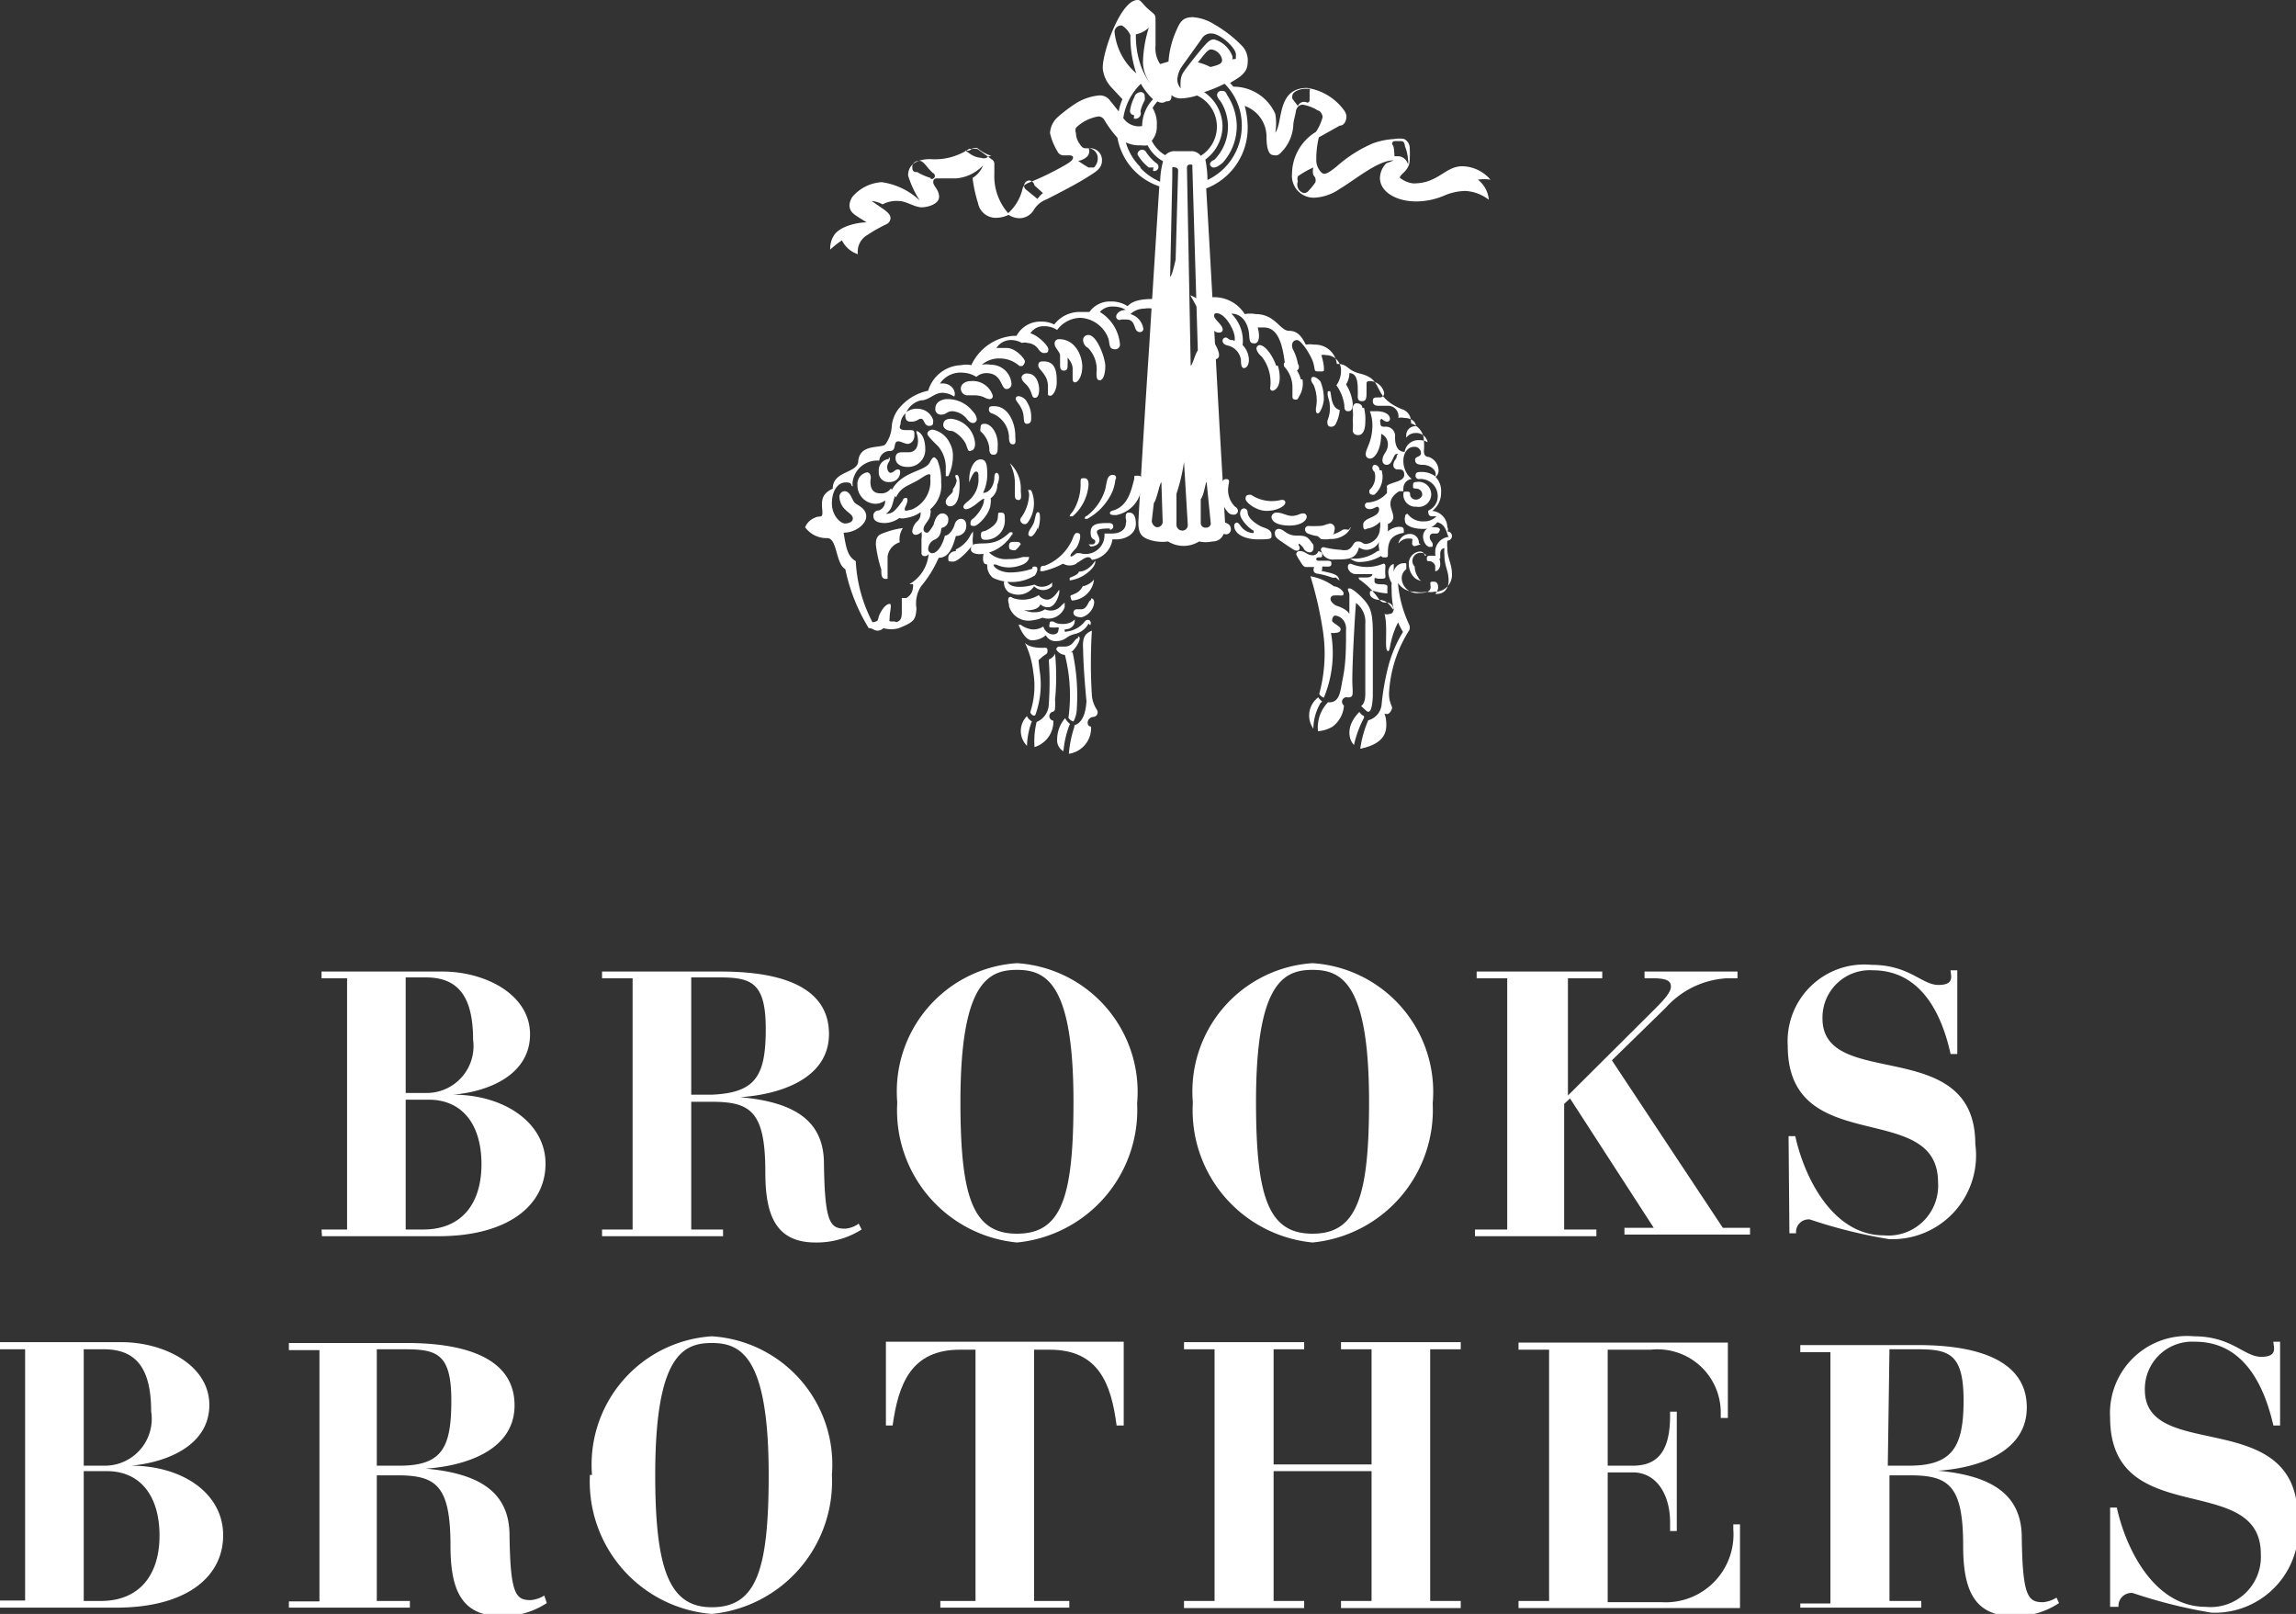
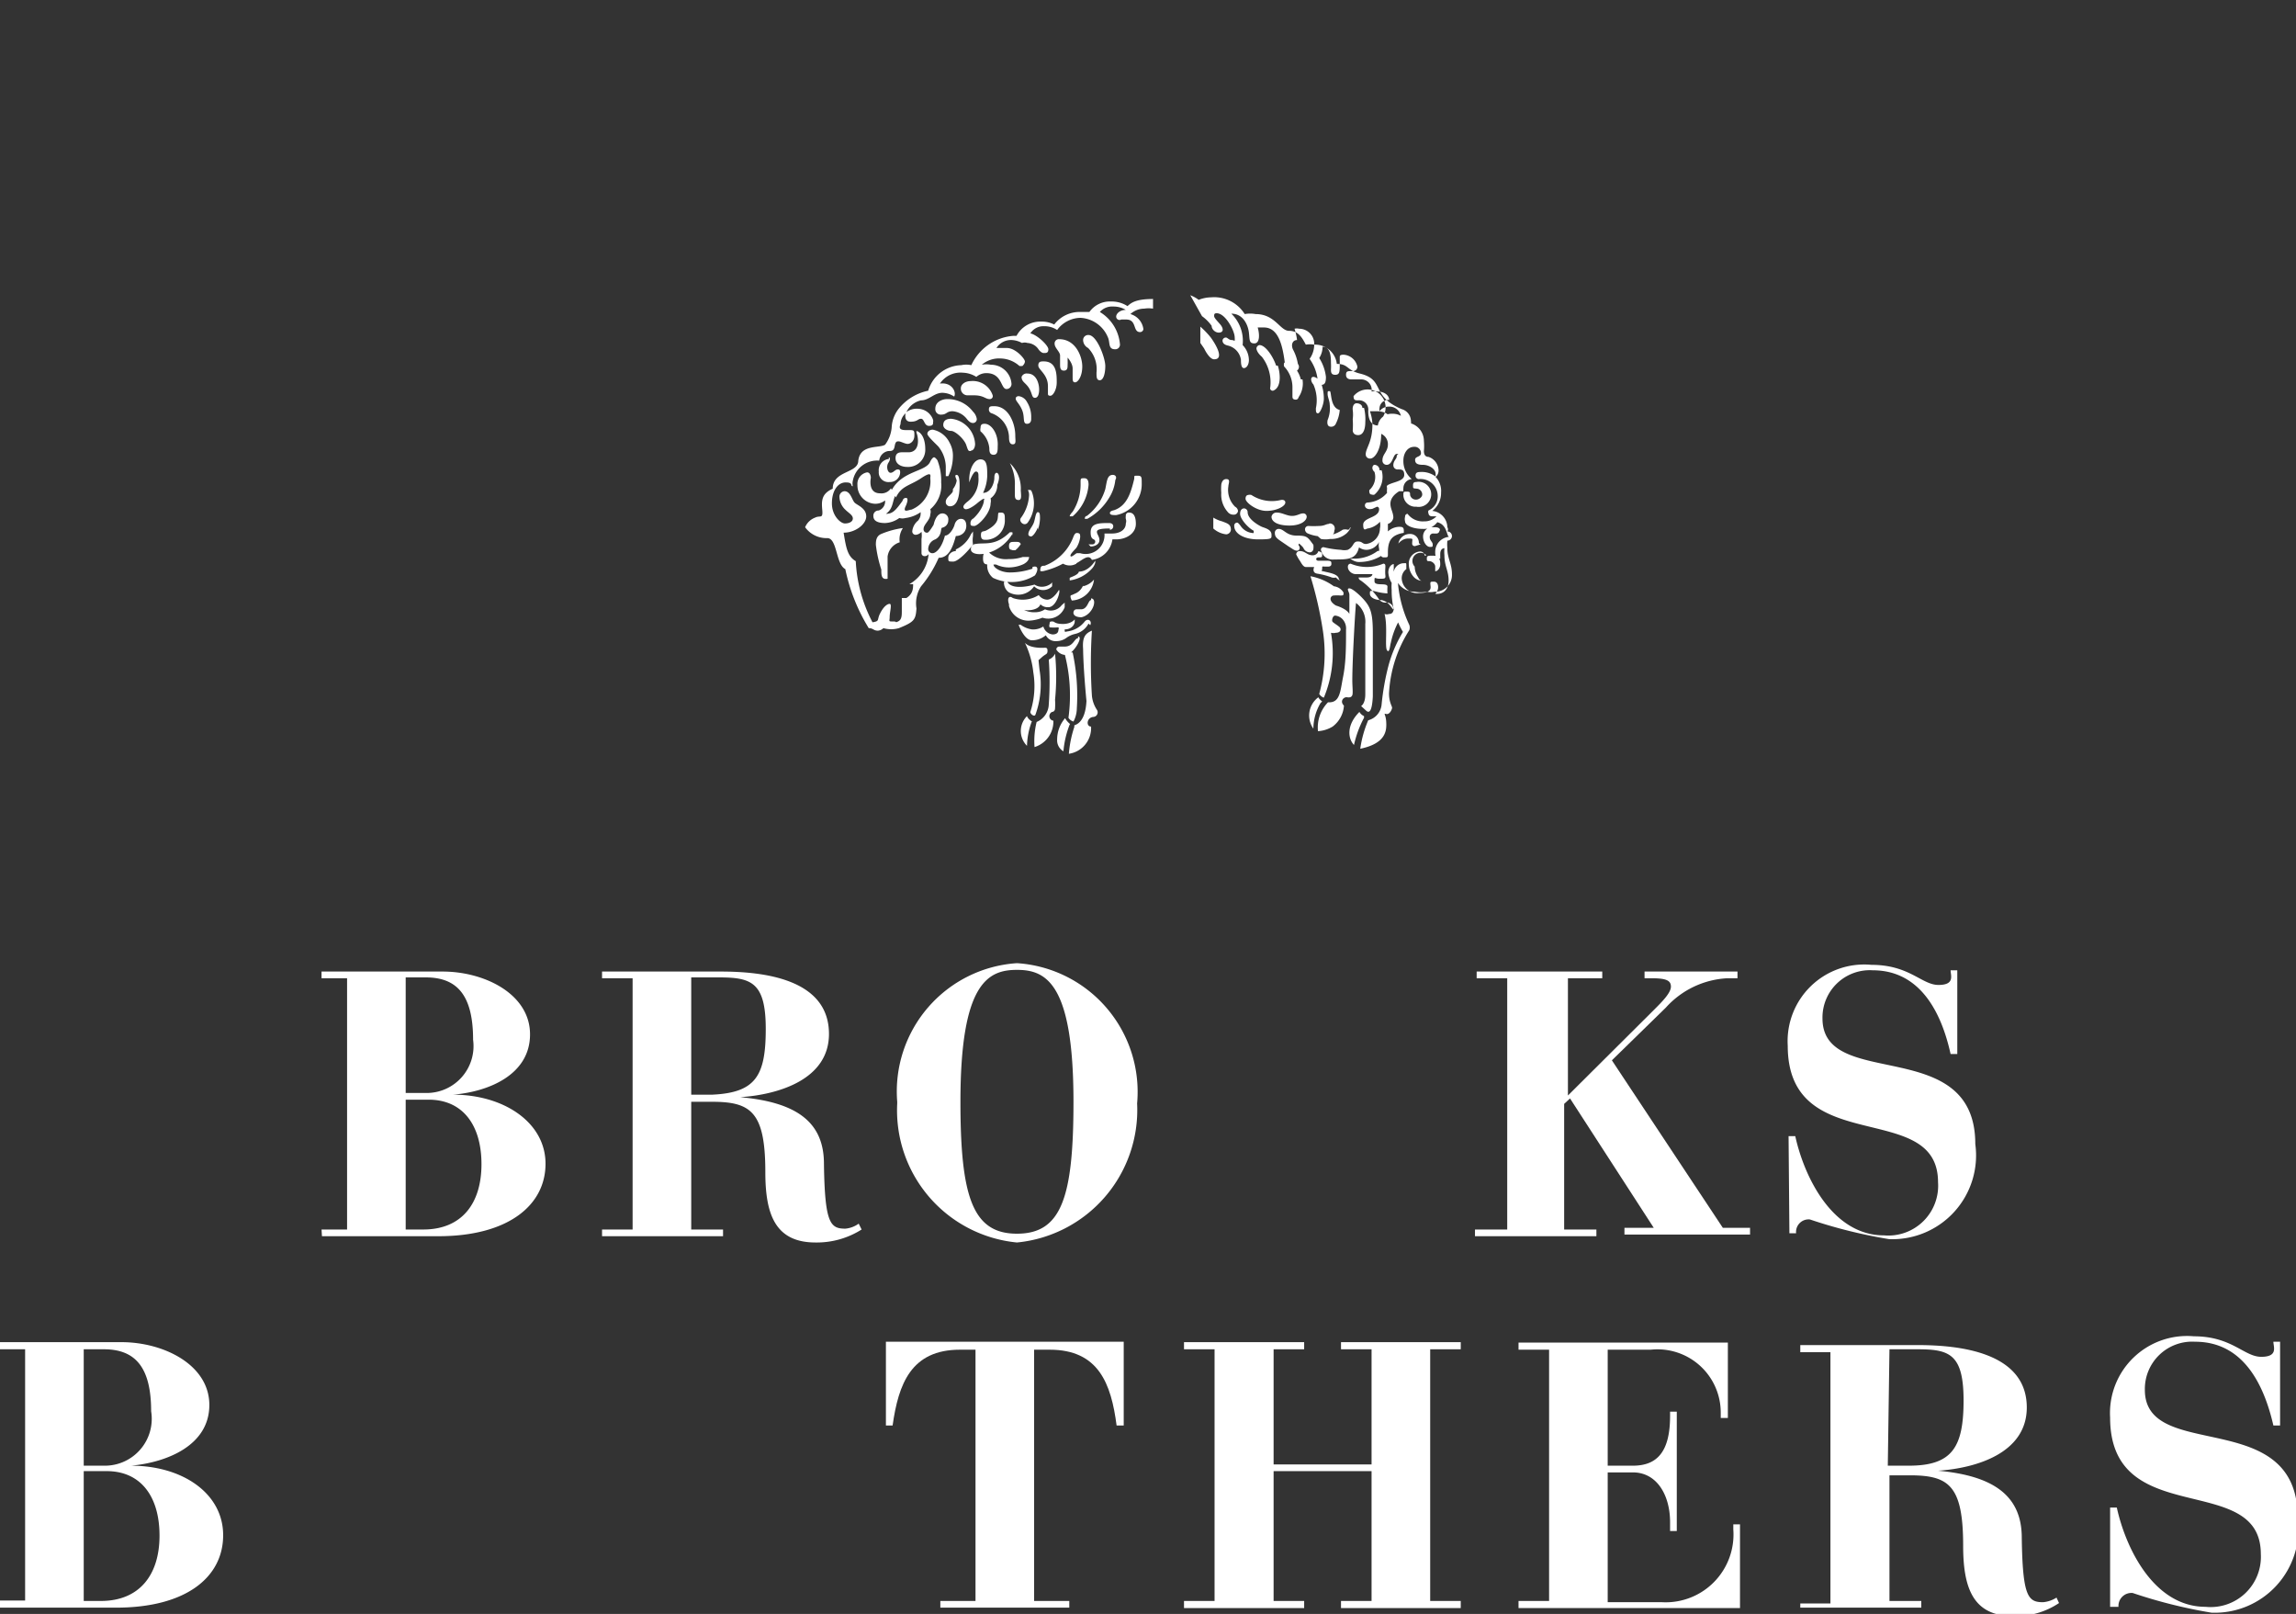
<svg xmlns="http://www.w3.org/2000/svg" viewBox="0 0 54.84 38.54">
  <rect x="0" y="0" width="54.84" height="38.54" fill="#333333" stroke="none" />
  <defs>
    <style>.cls-1{fill:#fff;}</style>
  </defs>
  <g id="Layer_2" data-name="Layer 2">
    <g id="图层_1" data-name="图层 1">
      <path class="cls-1" d="M2,32.22h.48c.76,0,1.13.44,1.13,1.48A1.12,1.12,0,0,1,2.49,35H2ZM0,38.39H2.77c1.68,0,2.56-.73,2.56-1.73S4.36,35,3.13,35v0C4,34.92,5,34.51,5,33.55s-1.09-1.5-2.1-1.5H0v.17H.6v6H0Zm2-3.26h.55c.8,0,1.26.59,1.26,1.54s-.49,1.56-1.4,1.56H2Z" />
-       <path class="cls-1" d="M6.9,38.39H9.79v-.16H9v-3h.48c.93,0,1.28.23,1.28,1.68,0,1,.23,1.68,1.2,1.68a1.88,1.88,0,0,0,1.1-.31L13,38.1a.72.72,0,0,1-.32.11c-.36,0-.49-.13-.51-1.54,0-1-.66-1.48-2-1.6v0c.91-.06,2.12-.42,2.12-1.51,0-1.32-1.6-1.49-2.59-1.49H6.9v.17h.73v6H6.9ZM9,32.22h.66c.77,0,1.12.1,1.12,1.22S10.57,35,9.54,35H9Z" />
-       <path class="cls-1" d="M14.09,35.22A3.17,3.17,0,0,0,17,38.54a3.18,3.18,0,0,0,2.87-3.32A3.07,3.07,0,0,0,17,31.91a3.07,3.07,0,0,0-2.86,3.31M17,38.38c-1,0-1.35-.87-1.35-3.16,0-2.84.66-3.15,1.35-3.15s1.36.31,1.36,3.15c0,2.29-.3,3.16-1.36,3.16" />
      <path class="cls-1" d="M22.46,38.23h.84v-6h-.37c-1.17,0-1.47.82-1.61,1.81h-.16v-2h5.68v2h-.17c-.13-1-.43-1.81-1.6-1.81H24.7v6h.84v.16H22.46Z" />
      <polygon class="cls-1" points="28.28 38.23 29.01 38.23 29.01 32.22 28.28 32.22 28.28 32.05 31.15 32.05 31.15 32.22 30.42 32.22 30.42 34.97 32.76 34.97 32.76 32.22 32.03 32.22 32.03 32.05 34.89 32.05 34.89 32.22 34.16 32.22 34.16 38.23 34.89 38.23 34.89 38.4 32.03 38.4 32.03 38.23 32.76 38.23 32.76 35.13 30.42 35.13 30.42 38.23 31.15 38.23 31.15 38.4 28.28 38.4 28.28 38.23" />
      <path class="cls-1" d="M36.27,38.23H37v-6h-.73v-.17h5v1.8h-.17v-.13a1.51,1.51,0,0,0-1.67-1.5H38.4V35H39c.58,0,.89-.33.89-1.19v-.1h.16v2.85h-.16v-.21c0-.64-.31-1.19-.89-1.19H38.4v3.1h1.3a1.62,1.62,0,0,0,1.7-1.74v-.12h.16v2H36.27Z" />
      <path class="cls-1" d="M43,38.39h2.89v-.16h-.76v-3h.48c.93,0,1.28.23,1.28,1.68,0,1,.23,1.68,1.19,1.68a1.84,1.84,0,0,0,1.1-.31l-.06-.13a.72.72,0,0,1-.32.11c-.36,0-.49-.13-.51-1.54,0-1-.67-1.48-2-1.6v0c.91-.06,2.12-.42,2.12-1.51,0-1.32-1.61-1.49-2.6-1.49H43v.17h.72v6H43Zm2.13-6.17h.66c.76,0,1.11.1,1.11,1.22S46.63,35,45.59,35h-.5Z" />
      <path class="cls-1" d="M50.4,36h.16c.22,1,.9,2.37,2.12,2.37A1.2,1.2,0,0,0,54,37.11c0-2-3.6-.55-3.6-3.26a1.84,1.84,0,0,1,2-1.94c.91,0,1.2.49,1.61.49s.29-.24.29-.36h.16v2h-.16c-.23-1-.73-2-1.87-2a1.13,1.13,0,0,0-1.2,1.15c0,1.74,3.65.37,3.65,3.05a2,2,0,0,1-2.06,2.27,12,12,0,0,1-1.88-.47.31.31,0,0,0-.34.33H50.4Z" />
      <path class="cls-1" d="M9.69,23.34h.48c.76,0,1.13.44,1.13,1.49a1.12,1.12,0,0,1-1.12,1.27H9.69Zm-2,6.18h2.78c1.67,0,2.56-.74,2.56-1.73s-1-1.65-2.21-1.65v0c.86-.07,1.84-.48,1.84-1.44s-1.08-1.5-2.09-1.5H7.68v.16h.61v6H7.68Zm2-3.26h.55c.8,0,1.26.59,1.26,1.54s-.48,1.56-1.39,1.56H9.69Z" />
      <path class="cls-1" d="M14.38,29.52h2.89v-.16h-.76V26.31H17c.93,0,1.28.23,1.28,1.68,0,1,.23,1.68,1.2,1.68a2,2,0,0,0,1.1-.31l-.07-.14a.64.64,0,0,1-.32.12c-.36,0-.49-.13-.51-1.55,0-1-.66-1.47-2-1.59v0c.91-.06,2.12-.42,2.12-1.51,0-1.33-1.6-1.49-2.59-1.49H14.38v.16h.73v6h-.73Zm2.13-6.18h.66c.77,0,1.12.11,1.12,1.23s-.24,1.52-1.27,1.57h-.51Z" />
      <path class="cls-1" d="M21.43,26.35a3.17,3.17,0,0,0,2.86,3.32,3.18,3.18,0,0,0,2.87-3.32A3.08,3.08,0,0,0,24.29,23a3.07,3.07,0,0,0-2.86,3.31m2.86,3.15c-1.05,0-1.35-.86-1.35-3.15,0-2.84.66-3.15,1.35-3.15s1.35.31,1.35,3.15c0,2.29-.29,3.15-1.35,3.15" />
-       <path class="cls-1" d="M28.49,26.35a3.17,3.17,0,0,0,2.86,3.32,3.18,3.18,0,0,0,2.87-3.32A3.08,3.08,0,0,0,31.35,23a3.07,3.07,0,0,0-2.86,3.31m2.86,3.15c-1.05,0-1.35-.86-1.35-3.15,0-2.84.66-3.15,1.35-3.15s1.35.31,1.35,3.15c0,2.29-.3,3.15-1.35,3.15" />
      <path class="cls-1" d="M35.23,29.36H36v-6h-.73v-.16h3v.16h-.82v2.8l2.06-2.05c.19-.19.4-.4.4-.55s-.12-.2-.47-.2h-.16v-.16H41.5v.16h-.24a2.12,2.12,0,0,0-1.47.7L38.5,25.32l2.65,4h.65v.16h-3v-.16h.7l-2-3.09-.14.13v3h.77v.16h-2.9Z" />
      <path class="cls-1" d="M42.72,27.13h.16c.22,1,.9,2.37,2.12,2.37a1.19,1.19,0,0,0,1.29-1.27c0-2-3.59-.55-3.59-3.26a1.83,1.83,0,0,1,2-1.93c.91,0,1.2.48,1.6.48s.29-.23.29-.35h.16v2h-.16c-.22-1-.73-2-1.86-2a1.13,1.13,0,0,0-1.2,1.15c0,1.74,3.65.37,3.65,3a2,2,0,0,1-2.06,2.27,11.89,11.89,0,0,1-1.89-.47.3.3,0,0,0-.33.33h-.16Z" />
-       <path class="cls-1" d="M27.25,2a1.58,1.58,0,0,0,.29.37.94.94,0,0,0-.26.64.45.45,0,0,1-.45-.19A1.43,1.43,0,0,1,27.25,2Zm0,2a1.36,1.36,0,0,1-.36-.6.75.75,0,0,0,.36.07.57.57,0,0,0,.16,0,.9.9,0,0,0,.37.38,2,2,0,0,0-.07.49A1.38,1.38,0,0,1,27.23,4Zm.59-.29a.79.79,0,0,1-.33-.35A.51.51,0,0,0,27.63,3a.71.71,0,0,0-.1-.42.74.74,0,0,1,.12-.16.17.17,0,0,0,.2,0c.06,0,.14,0,.13-.15a.34.34,0,0,0,.23.08,1.4,1.4,0,0,0,.38-.07.82.82,0,0,1,.09,1.44.28.28,0,0,0-.21-.11c-.08,0-.12,0-.2,0s-.1,0-.2,0A.3.3,0,0,0,27.82,3.72Zm1,.6a2.49,2.49,0,0,0-.05-.5A1,1,0,0,0,29.2,3a1,1,0,0,0-.44-.8,3.37,3.37,0,0,0,.49-.2,1.4,1.4,0,0,1,.41,1A1.43,1.43,0,0,1,28.79,4.32ZM29,4a.09.09,0,0,1-.1-.09A.14.14,0,0,1,29,3.82,1.12,1.12,0,0,0,29.33,3a1.13,1.13,0,0,0-.17-.57s-.09-.1-.09-.16a.1.1,0,0,1,.1-.1c.06,0,.1,0,.14.1a1.36,1.36,0,0,1,.23.73,1.31,1.31,0,0,1-.33.88S29.08,4,29,4Zm-1.45,0s-.07,0-.11,0a1.07,1.07,0,0,1-.27-.31.08.08,0,0,1,0,0,.11.11,0,0,1,.21-.05h0a1.14,1.14,0,0,0,.23.25.11.11,0,0,1,.06.09A.1.1,0,0,1,27.54,4.08Zm-.46-1.25a.1.1,0,0,1-.1-.1,1,1,0,0,1,.11-.34c0-.05.08-.11.14-.11a.09.09,0,0,1,.1.1.23.23,0,0,1,0,.1.93.93,0,0,0-.1.26A.13.13,0,0,1,27.08,2.83Zm.1-1-.05,0a1.49,1.49,0,0,1-.52-1,.16.16,0,0,1,.18-.14A.53.53,0,0,1,27,.84,2.71,2.71,0,0,0,27.18,1.86Zm.58,10.7a.13.13,0,0,1-.13.14c-.07,0-.13-.09-.13-.15l.05-.43c.07-.07.14-.49.18-.49Zm.6.08a.13.13,0,0,1-.12.14.14.14,0,0,1-.15-.14l0-.74a4.26,4.26,0,0,0,.18-.76ZM28.08,6.2s-.09.41-.13.41V6.56L28,4.23V4A.06.06,0,0,1,28.07,4a.07.07,0,0,1,.07.07Zm.36,2.53L28.35,4s0-.07.07-.07.06,0,.06.08l.13,4.36C28.56,8.41,28.48,8.73,28.44,8.73Zm5-4.5c0-.07.23-.16.23-.41a2.32,2.32,0,0,0,0-.31.24.24,0,0,0-.13-.19.66.66,0,0,0-.24,0,1.76,1.76,0,0,0-.5.1,3.18,3.18,0,0,0-.88.56c-.09.07-.21.17-.29.17s-.19-.17-.19-.31a2.24,2.24,0,0,1,.06-.56L32,3c.09,0,.16-.09.16-.23a.3.3,0,0,0-.06-.14,1.33,1.33,0,0,0-.88-.53c-.73,0-.57.82-.76,1.07a1.3,1.3,0,0,0,0-.45,1.09,1.09,0,0,0-1-.65l-.08-.09c.2-.12.42-.23.42-.48a.51.51,0,0,0-.12-.39A3,3,0,0,0,29,.58a1.1,1.1,0,0,0-.51-.17c-.27,0-.32.15-.42.38a2.17,2.17,0,0,0-.16.68l-.2.06a.67.67,0,0,1-.11-.44c0-.15,0-.36,0-.56s0-.16-.17-.31S27.26,0,27.17,0c-.41,0-.85,1.28-.83,1.64a.77.77,0,0,0,.2.44l.27.29a1.2,1.2,0,0,0-.09.29l-.2-.25a.3.3,0,0,0-.28-.13,1.27,1.27,0,0,0-.53.18,3.54,3.54,0,0,0-.45.34.55.55,0,0,0-.18.38,1.49,1.49,0,0,0,.18.44h0a.16.16,0,0,0,.14.09l.15,0s.08,0,.08.05-.05.1-.17.17-.39.22-.69.35-.32.11-.36.28a1.12,1.12,0,0,1-.33.53,1.33,1.33,0,0,1-.33-.93c0-.07,0-.16,0-.24a.13.13,0,0,0-.07-.12l-.33-.24a.26.26,0,0,0-.14,0,.09.09,0,0,0-.07,0,1.47,1.47,0,0,1-.92.24c-.32,0-.53.13-.53.39a2.36,2.36,0,0,0,.28.6,1.66,1.66,0,0,0-.91-.44,1,1,0,0,0-.7.35.4.4,0,0,0-.07.19c0,.19.11.23.41.42-.22,0-.64.09-.78.31a.58.58,0,0,0-.09.34,2.05,2.05,0,0,1,.28-.22.65.65,0,0,0,.38.33.46.46,0,0,1,.23-.46,3.54,3.54,0,0,1,.44-.25.17.17,0,0,0,.11-.15c0-.1-.11-.17-.16-.21l-.29-.2a.66.66,0,0,1,.26.08.71.71,0,0,1,.39-.08c.17,0,.38.15.54.15s.42-.08.42-.25-.14-.26-.14-.35.06-.09.11-.09.21,0,.43,0a1,1,0,0,0,.65-.31.62.62,0,0,1-.25.3,3.23,3.23,0,0,0,.13.6.43.43,0,0,0,.46.35.69.69,0,0,0,.27-.07.49.49,0,0,0,.24.08A.4.4,0,0,0,24.7,5,.6.6,0,0,1,25,4.76c.27-.14.75-.38,1.05-.58.11-.07.27-.16.27-.34a.28.28,0,0,0-.28-.3h-.12c-.08,0-.12-.09-.15-.13a.43.43,0,0,1-.07-.23.17.17,0,0,1,0-.13,1,1,0,0,1,.54-.27.17.17,0,0,1,.14.09,2.76,2.76,0,0,0,.31.42,1.5,1.5,0,0,0,1,1.16c-.05.77-.15,2.34-.24,3.8-.11,1.65-.26,4.13-.26,4.23,0,.26.08.33.21.39a1,1,0,0,0,.5.06.7.7,0,0,0,.74,0,.77.77,0,0,0,.32,0c.16,0,.32-.11.3-.44,0-.07-.13-2.28-.13-2.28-.11-2-.25-4.56-.32-5.71A1.55,1.55,0,0,0,29.8,3a2,2,0,0,0-.07-.47.78.78,0,0,1,.52.71c0,.1,0,.43.14.46s.16,0,.29-.15A1,1,0,0,0,30.89,3c0-.1.05-.25.06-.33s.06-.17.17-.17a1,1,0,0,1,.36.14c.05,0,.11.09.11.16a1.16,1.16,0,0,1-.16.35h0a1.18,1.18,0,0,0-.57,1,.52.52,0,0,0,.55.57A1.16,1.16,0,0,0,32,4.51c.37-.22.91-.68,1.28-.68h.06s0,0-.05,0l-.18.07a.52.52,0,0,0-.15.35c0,.32.37.56.87.56a1.73,1.73,0,0,0,.69-.15A1.33,1.33,0,0,1,35,4.56a1,1,0,0,1,.56.21.68.68,0,0,0-.26-.48,1,1,0,0,1,.3,0,.91.91,0,0,0-.67-.32c-.42,0-.57.41-1.17.41A.61.61,0,0,1,33.42,4.23ZM28.8,12.6a.11.11,0,0,1-.12-.12v-.56c.08-.1.11-.4.14-.41l.1,1A.11.11,0,0,1,28.8,12.6ZM23.25,3.54a.15.15,0,0,1,.1,0,.94.94,0,0,0,.18.12.58.58,0,0,0,.15.06.23.23,0,0,0-.12.05.18.18,0,0,1-.12,0,.53.53,0,0,1-.26-.09l-.13-.09C23.18,3.63,23.19,3.54,23.25,3.54Zm2.76,0a.24.24,0,0,1,.21.25.31.31,0,0,1-.09.21h-.05L26,4a2.86,2.86,0,0,1-.25-.16c.08,0,.26-.09.26-.19a.08.08,0,0,0,0-.07Zm-3.78.71a1.42,1.42,0,0,1-.32-.14c-.06,0-.12,0-.12-.12s.11-.15.17-.15.1.05.14.09a2,2,0,0,0,.18.2l0,0A.06.06,0,0,1,22.23,4.27ZM27.44.66a2.94,2.94,0,0,0-.14.83.89.89,0,0,0,.18.51s0,0,0,0-.36-.41-.35-1.18A.63.63,0,0,0,27.44.66Zm.76,1.45s-.08-.09-.08-.21a.63.63,0,0,1,.1-.3L28.7.93A.25.25,0,0,1,28.94.8c.2,0,.58.34.58.5s0,.09-.09.12a.11.11,0,0,0,0-.09A.65.65,0,0,0,29,.94c-.1,0-.16.07-.25.17s-.4.49-.46.58a.42.42,0,0,0-.09.25.9.9,0,0,0,0,.16ZM24.71,4.43l.2.18s0,0,0,0,0,0,0,0a.79.79,0,0,0-.13.14l-.27-.22a.12.12,0,0,1-.05-.1.13.13,0,0,1,.14-.12A.15.15,0,0,1,24.71,4.43ZM31,2.53l-.13-.17a.11.11,0,0,1,0-.08c0-.08.16-.16.31-.16s.1,0,.1.08,0,0,0,.06l0,.13s0,.06-.06.06A.16.16,0,0,0,31,2.53Zm2.31.84.13,0c.07,0,.1,0,.12.13a1,1,0,0,1,.07.31.23.23,0,0,1,0,.11s-.05-.19-.25-.19c0,0-.06,0-.07,0s0-.23-.05-.27A.06.06,0,0,1,33.3,3.37ZM31,4.33A.17.17,0,0,1,31,4.21,2,2,0,0,1,31.37,4a.31.31,0,0,0,0,.18s.05.06.05.09a.2.2,0,0,1,0,.08,1.37,1.37,0,0,1-.16.2.14.14,0,0,1-.12.06A.21.21,0,0,1,31,4.33ZM28.91,1.6a1.2,1.2,0,0,0-.3-.11c.15-.18.23-.31.32-.31a.3.3,0,0,1,.26.25C29.19,1.52,29.12,1.55,28.91,1.6Z" />
-       <path class="cls-1" d="M31.91,10.11a.12.12,0,0,1-.12.08c-.1,0-.09-.11-.08-.16a.73.73,0,0,0,.05-.37c0-.08-.05-.18-.05-.25s0-.07.05-.07,0,.39.24.45A.87.87,0,0,1,31.91,10.11Zm-.37-1S31.45,9,31.37,9s-.06.12,0,.18a.93.93,0,0,1,.06.57c0,.07,0,.12.05.12s.14-.21.14-.35A1.09,1.09,0,0,0,31.54,9.11Zm1,.63c0-.08-.08-.11-.14-.11s-.1.07-.09.16a.86.86,0,0,1,0,.22,1.9,1.9,0,0,1,0,.27s0,.11.13.11.17-.16.17-.31A1.13,1.13,0,0,0,32.58,9.74Zm-1.47-.68a.64.64,0,0,0-.22-.35c-.05-.06-.08-.09-.13-.09a0,0,0,0,0-.05.05.16.16,0,0,0,0,.08.72.72,0,0,1,.2.51c0,.06,0,.17,0,.2s0,.07.05.08.08,0,.1-.06A.58.58,0,0,0,31.11,9.06Zm2.78,2.45c-.06,0-.1,0-.1.08s0,.07.1.08a.14.14,0,0,1,.12.14c0,.06-.08.12-.14.12a.14.14,0,0,1-.15-.11c0-.06,0-.08-.08-.08s-.08,0-.08.1a.29.29,0,0,0,.31.26.3.3,0,1,0,0-.59Zm-.9-.28c0-.1-.08-.13-.12-.13s-.09.09,0,.17a.42.42,0,0,1-.12.43.09.09,0,0,0,0,.06s0,.05.06.05a.07.07,0,0,0,.06,0A.56.56,0,0,0,33,11.23Zm-2.47-2.5c-.07-.21-.25-.49-.4-.49a.09.09,0,0,0-.07.08s0,.09.13.2a1,1,0,0,1,.2.73.06.06,0,0,0,.09.07C30.61,9.23,30.58,8.91,30.52,8.73Zm-1.81-.54.09.13s.12.26.24.26c.27,0,0-.41-.08-.52a2,2,0,0,0-.25-.26Zm5.57,4.4a.22.22,0,0,0-.25.22c0,.14.09.25.16.25s.07,0,.07-.06-.07-.09-.07-.17a.08.08,0,0,1,.09-.09h.07a.07.07,0,0,0,.07-.06C34.42,12.63,34.36,12.59,34.28,12.59Zm-.35.38a.21.21,0,0,0-.21-.22.28.28,0,0,0-.28.23s0,0,0,0,.09-.12.23-.12.1,0,.1.11a.06.06,0,0,0,.07.07S33.93,13,33.93,13Zm.31.3c-.08,0-.12,0-.12.06s0,.07.06.07.14.06.14.13,0,.07,0,.11a0,0,0,0,0,0,0c.07,0,.12-.09.12-.16S34.4,13.27,34.24,13.27Zm-.17,0s0,0,0,0a.11.11,0,0,0-.12-.1.29.29,0,0,0-.26.32.46.46,0,0,0,.12.29.3.3,0,0,0,.19.09s0,0,0,0-.05,0-.09-.09a.46.46,0,0,1-.08-.25A.19.19,0,0,1,34.07,13.26Zm-1.84-.62a.21.21,0,0,0-.12,0,.85.85,0,0,1-.5.15c-.06,0-.1,0-.1,0s0,0,.08.07a.6.6,0,0,0,.22,0,.56.56,0,0,0,.4-.14s.09-.09.09-.14A.07.07,0,0,0,32.23,12.64ZM28.71,7.55a1,1,0,0,1,.23.23c0,.09.1.18.2.16s.07-.12,0-.2S29,7.59,29,7.55s0-.07.06-.07c.21,0,.42.41.43.56s0,.08-.07.08-.1-.06-.14-.06a.08.08,0,0,0-.08.07q0,.09.12.12a.41.41,0,0,1,.32.34c0,.06,0,.2.07.2s.12-.09.12-.19a.52.52,0,0,0-.15-.36.9.9,0,0,0-.27-.75c.29,0,.4.28.42.45s0,.26.13.26.13-.21.08-.38l.15,0c.36,0,.45.47.5.86,0,.09.06.15.14.15A.11.11,0,0,0,31,8.69a1.11,1.11,0,0,0-.12-.35c-.05-.12,0-.22.1-.22s.34.37.39.55,0,.2.14.2.11,0,.11-.12a1.47,1.47,0,0,0-.06-.27.23.23,0,0,1,.11,0,.36.36,0,0,1,.36.38.59.59,0,0,1-.11.34,1.06,1.06,0,0,1,.19.48c0,.06,0,.14.09.14s.11-.07.11-.19a1.07,1.07,0,0,0-.16-.45.51.51,0,0,0,.08-.27c.19,0,.2.24.2.39a1.39,1.39,0,0,1,0,.15c0,.06,0,.13.1.13s.11-.06.11-.22,0-.17,0-.2,0-.06.09-.06a.36.36,0,0,1,.33.28.1.1,0,0,1-.11.11c-.12,0-.16,0-.16.09s.07.11.13.11.15,0,.22,0a.25.25,0,0,1,.26.29.29.29,0,0,1,.14,0c.18,0,.28.1.28.2v0a.21.21,0,0,0-.23.19.25.25,0,0,0,0,.08.27.27,0,0,1,.22-.11.28.28,0,0,1,.29.22.41.41,0,0,0-.21-.05.33.33,0,0,0-.34.28c-.11,0-.23-.07-.23-.35a.22.22,0,0,0-.24-.25c-.07,0-.11,0-.11-.1A.07.07,0,0,1,33,10s.07.07.13.07a.07.07,0,0,0,.07-.06c0-.15-.2-.19-.31-.19l-.17,0a1,1,0,0,1,.06.32c0,.42-.16.56-.16.71a.1.1,0,0,0,.11.1c.1,0,.26-.2.26-.59a.27.27,0,0,1,.16.25c0,.18-.13.23-.13.38a.1.1,0,0,0,.1.11c.15,0,.15-.26.24-.26s0,0,0,.06-.08.1-.08.21a.1.1,0,0,0,.11.1c.08,0,.15,0,.15.13s-.19.16-.32.21-.09.06-.09.12a.38.38,0,0,0,0,.1.66.66,0,0,1-.46.23c-.11,0-.1.2.11.15l.11-.05s0,0,0,0,.05,0,.05.06c0,.21-.38.19-.38.37s.07.09.11.09a.51.51,0,0,0,.29-.16.4.4,0,0,1,0,.16.38.38,0,0,1-.33.37c-.1,0-.08-.06-.2-.06s-.09.13-.24.2a.38.38,0,0,1-.16,0,2.25,2.25,0,0,1-.4-.06.06.06,0,0,0-.08.06.35.35,0,0,0,.07.14.29.29,0,0,0,.25.09c.33,0,.52,0,.59-.29,0,0,0,0,0,0s.07.06.18.06a.35.35,0,0,0,.3-.19.34.34,0,0,0,0,.16s0,.21.11.21.1,0,.1-.12c0-.26.08-.37.24-.43s.14,0,.14-.09-.05-.09-.12-.09a.42.42,0,0,0-.26.11c0-.06,0-.16,0-.18a.18.18,0,0,0,.13-.15c0-.12-.07-.21-.07-.33s.08-.22.21-.3l.1,0a.2.2,0,0,1,0-.07.22.22,0,0,1,.2-.22.56.56,0,0,1-.2-.45c0-.14.08-.32.26-.32a.15.15,0,0,1,.16.15c0,.1-.14.07-.14.16s.06.12.19.12.3.09.3.22,0,.05,0,.06a.55.55,0,0,0-.32-.11c-.1,0-.16,0-.16.09a.08.08,0,0,0,.08.08.41.41,0,0,1,.45.43.37.37,0,0,1-.22.32.08.08,0,0,0,0,.07s0,.07.09.07l.1,0a.4.4,0,0,1-.3.12.45.45,0,0,1-.39-.18,0,0,0,0,0,0,0s-.06,0-.06.07a.22.22,0,0,0,0,.11c0,.09.17.18.43.18a.4.4,0,0,0,.34-.16c.24.06.22.33.28.35a.36.36,0,0,0-.33.35c0,.09,0,.17.12.17s0,0,0,0,0-.06,0-.1,0-.14.1-.15a.88.88,0,0,0,0,.17c0,.26.1.37.1.6s-.14.34-.32.32a.22.22,0,0,0,.07-.17s0-.12-.1-.12-.09,0-.08.12-.12.15-.27.15a.37.37,0,0,1-.42-.34.27.27,0,0,1,.11-.23s0,0,0-.08,0-.06-.08-.06a.25.25,0,0,0-.22.2.25.25,0,0,1,0-.07s0-.08,0-.11a0,0,0,0,0,0,0c-.05,0-.13.07-.13.2a.56.56,0,0,0,.08.25,1,1,0,0,0,0,.17,1.9,1.9,0,0,0,.27,1,3.11,3.11,0,0,0-.35.82A5.94,5.94,0,0,0,33,16.82a.43.43,0,0,1-.32.38,2.64,2.64,0,0,0-.19.68c.63-.13.63-.45.62-.64s-.08-.21,0-.19.14-.11.14-.15-.09-.16-.07-.4a3.09,3.09,0,0,1,.48-1.45.18.18,0,0,0,0-.13,2.91,2.91,0,0,1-.27-1,.47.47,0,0,0,.4.21.77.77,0,0,0,.29,0,.42.42,0,0,0,.18,0,.4.4,0,0,0,.42-.42c0-.25-.11-.37-.11-.62a1,1,0,0,1,0-.18.11.11,0,0,0,0-.22.09.09,0,0,0,0-.1.4.4,0,0,0-.36-.39.54.54,0,0,0,.21-.44.48.48,0,0,0-.13-.37.2.2,0,0,0,.07-.16.35.35,0,0,0-.24-.32c-.08,0-.11-.06-.11-.14a1.41,1.41,0,0,0,0-.24.44.44,0,0,0-.31-.42.07.07,0,0,0,0-.05.3.3,0,0,0-.22-.29c-.76-.32-.38-.7-1-.85-.32-.08-.27-.23-.55-.23a.52.52,0,0,0-.54-.46.6.6,0,0,0-.2,0c-.09-.17-.18-.33-.4-.33s-.33-.4-.8-.4a.74.74,0,0,0-.26,0,.86.86,0,0,0-.8-.4.84.84,0,0,0-.3.06.81.81,0,0,0-.2-.11ZM33,13.16a.18.18,0,0,0-.1,0,.93.93,0,0,1-.52.18c-.06,0-.13,0-.13,0s.1.08.2.08a1,1,0,0,0,.53-.14S33,13.18,33,13.16ZM30.7,12c0-.06-.06-.07-.11-.06a.89.89,0,0,1-.7-.12.15.15,0,0,0-.08,0s-.06,0-.06.09.26.29.5.29S30.7,12.09,30.7,12Zm.51.35a.08.08,0,0,0-.09-.09c-.07,0-.14.06-.26.06s-.24-.08-.36-.08a.12.12,0,0,0-.13.1c0,.12.15.21.43.21S31.21,12.43,31.21,12.34Zm.54.16c-.08,0-.11.05-.25.05a2.19,2.19,0,0,1-.25,0,.08.08,0,0,0-.08.08.11.11,0,0,0,.07.1.9.9,0,0,0,.37.07c.13,0,.26,0,.26-.14A.12.12,0,0,0,31.75,12.5ZM33,14.33c-.19,0-.28-.08-.28-.15s0-.07.06-.07.16.05.36.06a1,1,0,0,1,0-.16c0-.11-.31,0-.31-.13s0-.06.12-.06.15,0,.14-.08,0-.18,0-.21,0-.07-.05-.07a.08.08,0,0,0,0,0,1,1,0,0,1-.78,0s-.09,0-.06.12a.2.2,0,0,0,.19.13h.31c.05,0,.08,0,.08,0s0,.08-.14.08h-.19a0,0,0,0,0,0,0s0,.05.05.07a1.79,1.79,0,0,1,.43.44.19.19,0,0,0,.17.09.16.16,0,0,1,.18.18.09.09,0,0,1-.1.09.15.15,0,0,1-.11,0c.08.3,0,.79.06.87s.07-.12.09-.18a1.88,1.88,0,0,1,.25-.62C33.23,14.59,33.23,14.38,33,14.33Zm-2.63-1.56c0-.13-.16-.16-.23-.19s-.34-.18-.34-.35a.09.09,0,0,0-.09-.09s-.09,0-.09.13.21.35.32.4a.08.08,0,0,1,0,.06s0,0,0,0a.39.39,0,0,1-.3-.16s-.06-.09-.09-.09a.07.07,0,0,0-.07.08c0,.18.23.32.57.32S30.37,12.86,30.37,12.77Zm-.87-.67a.56.56,0,0,1-.16-.49c0-.06.06-.17-.05-.17s-.12.14-.12.14a1.23,1.23,0,0,0,0,.19.62.62,0,0,0,.15.45.17.17,0,0,0,.14.07.1.1,0,0,0,.11-.09A.13.13,0,0,0,29.5,12.1Zm1.09.82.19.13c.1.06.14.1.2.1s.08-.07.05-.11,0-.06,0-.06.07.06.1.1a.17.17,0,0,0,.16.11.09.09,0,0,0,.08-.08.38.38,0,0,0,0-.1c-.14-.19-.15-.22-.4-.22s-.3-.16-.43-.16a.09.09,0,0,0-.09.09C30.45,12.8,30.47,12.84,30.59,12.92Zm1.39.92c0-.13-.22-.16-.34-.19s-.06,0-.06-.07,0-.05.08-.05h.07s.07,0,.07-.06,0-.08-.11-.08l-.2,0c-.07,0-.07-.08,0-.08s.09,0,.09-.05,0-.07-.09-.1a.14.14,0,0,1-.14.1c-.13,0-.17-.1-.3-.1a.08.08,0,0,0-.09.08s.05.1.08.14.08.16.15.16.2,0,.2,0-.07.14.08.16a1.73,1.73,0,0,1,.34.09.2.2,0,0,0,.1,0S32,13.89,32,13.84Zm-3-1.22a.56.56,0,0,0,.31.14.12.12,0,0,0,.11-.11c0-.13-.08-.15-.21-.2a.78.78,0,0,1-.21-.09ZM31.86,14a1.38,1.38,0,0,0-.56-.24,9.08,9.08,0,0,1,.3,1.32,3.64,3.64,0,0,1-.09,1.49.2.2,0,0,0,.11.09,2.76,2.76,0,0,0,.17-1.55.25.25,0,0,0,.12,0c.11,0,.14-.09.08-.14s-.13-.09-.16-.12,0-.15.06-.15a.28.28,0,0,1,.18.09.33.33,0,0,1,.08.25c0,.39,0,.77-.07,1.12s-.07.63-.36.61a.86.86,0,0,0-.24.69.76.76,0,0,0,.35-.11.68.68,0,0,0,.27-.5c-.11-.11,0-.21.07-.2s.11,0,.13-.05,0-.21,0-.35c0-.52.08-1.86.09-1.85a.56.56,0,0,1,.22.5c0,.62,0,1.62,0,1.68,0,.23-.1.28-.1.28s0,0,.12.11.15-.15.16-.34l0-1.51c0-.52-.06-.65-.29-.88,0,0-.19-.19-.27-.19s0,.09,0,.15c0,.24,0,.33,0,.46-.07-.13-.32-.2-.32-.2s-.13-.07-.13-.16a.08.08,0,0,1,.08-.08,1,1,0,0,1,.15,0c.08,0,.08,0,.08-.07A.31.31,0,0,0,31.86,14Zm.72,3.1a.23.23,0,0,1-.11-.1c-.31.31-.28.63-.13.79A2.54,2.54,0,0,1,32.58,17.14Zm-1-.35s-.08-.06-.09-.1a.54.54,0,0,0-.12.75A1.22,1.22,0,0,1,31.54,16.79ZM26.27,9.08c.08,0,.13-.15.13-.34S26.2,8,26,8a.12.12,0,0,0-.13.12.22.22,0,0,0,.12.19.73.73,0,0,1,.2.59C26.19,9,26.19,9.08,26.27,9.08Zm-.42-.33c0-.24-.16-.65-.55-.65a.1.1,0,0,0-.11.11c0,.1.13.19.13.28s0,.12,0,.2,0,.16.09.16.09-.07.09-.14a.77.77,0,0,0,0-.1s0-.07,0-.07.12.13.12.26V9c0,.08,0,.13.06.13S25.85,9,25.85,8.75Zm-.61.38c0-.19,0-.5-.31-.5-.07,0-.13,0-.13.1s.23.21.23.49c0,.07,0,.11,0,.16s0,.07.06.07S25.24,9.31,25.24,9.13Zm-.42.17c0-.13-.06-.38-.28-.38A.13.13,0,0,0,24.4,9c0,.12.1.14.18.27s.06.23.14.23S24.82,9.39,24.82,9.3Zm-.19.66a.66.66,0,0,0-.1-.36.26.26,0,0,0-.2-.14s-.07,0-.07.06.1.13.16.29,0,.31.11.31S24.63,10,24.63,10Zm1.88,2.29c0,.05.07.05.15.05a.75.75,0,0,0,.61-.76c0-.15,0-.18-.1-.18s-.07,0-.08.08c-.08.33-.17.63-.47.74C26.59,12.19,26.51,12.2,26.51,12.25Zm-2.8-2.81a.5.5,0,0,0-.52-.34c-.14,0-.24.08-.24.17a.16.16,0,0,0,.15.17h.16c.24,0,.27.09.38.09A.07.07,0,0,0,23.71,9.44Zm2.87,1.9c-.14,0-.14.16-.18.34a1.26,1.26,0,0,1-.44.64s-.05,0-.05.07,0,0,0,0l.06,0a1.39,1.39,0,0,0,.52-.5,1,1,0,0,0,.15-.43C26.68,11.4,26.65,11.34,26.58,11.34Zm-2.33-.94c0-.29-.16-.7-.5-.7-.09,0-.13,0-.13.08a.09.09,0,0,0,.07.09.63.63,0,0,1,.41.56c0,.06,0,.18.09.18S24.25,10.52,24.25,10.4ZM26,11.58c0-.05,0-.16-.1-.16s-.09,0-.09.16a1.21,1.21,0,0,1-.19.64s-.07.07-.07.11a0,0,0,0,0,0,0s0,0,.07,0A1.11,1.11,0,0,0,26,11.58Zm-2.46-1.46c-.07,0-.12,0-.12.1a.15.15,0,0,0,0,.08.61.61,0,0,1,.21.4c0,.06,0,.16.1.16s.1-.1.1-.2C23.85,10.36,23.68,10.12,23.52,10.12ZM23.33,10a.31.31,0,0,0-.09-.17.76.76,0,0,0-.62-.3c-.09,0-.28.05-.28.23a.13.13,0,0,0,.15.14c.12,0,.12-.08.26-.08a.48.48,0,0,1,.34.18s.07.1.14.1A.09.09,0,0,0,23.33,10Zm3.18,2.65a.08.08,0,0,0,.08-.08c0-.06-.05-.08-.1-.08-.23,0-.44,0-.44.22s.11.13.11.23a.07.07,0,0,1-.07.06S26,13,26,13a0,0,0,0,0,.05.05c.11,0,.21-.06.21-.15s-.06-.14-.06-.2S26.3,12.62,26.51,12.62Zm-1.72,0a.92.92,0,0,0,.05-.26c0-.09,0-.16-.05-.16s-.06.13-.09.23-.11.18-.13.25,0,.09.05.1S24.76,12.68,24.79,12.59Zm-.41-.92a.83.83,0,0,0-.26-.67h0a0,0,0,0,0,0,0v0a1.05,1.05,0,0,1,.12.54c0,.07,0,.13,0,.2s0,.14.09.14S24.38,11.79,24.38,11.67ZM20.5,11c0,.31-.61.23-.61.67-.27.12-.27.29-.25.51s-.05.12-.17.18a.42.42,0,0,0-.24.23.63.63,0,0,0,.53.26c.24,0,.2.62.43.74A4.38,4.38,0,0,0,20.75,15c.11,0,.11.06.22.06A.21.21,0,0,0,21.1,15a.68.68,0,0,0,.37,0c.37-.15.4-.2.42-.47A.75.75,0,0,1,22,14a2.77,2.77,0,0,0,.42-.68c.23,0,.33-.22.41-.52.15,0,.25-.11.25-.24s-.06-.17-.13-.17-.13.06-.15.14-.12.26-.23.26c-.09.34-.24.42-.29.42a.1.1,0,0,1-.11-.1.25.25,0,0,1,.17-.23c.18-.1.11-.28.17-.28a.18.18,0,0,0,.14-.18.14.14,0,0,0-.14-.16c-.16,0-.21.27-.21.27s-.11.19-.15.19a.08.08,0,0,1-.09-.09c0-.11.16-.21.16-.35a.19.19,0,0,0,0-.12.74.74,0,0,0,.26-.64,1.34,1.34,0,0,0-.09-.53s-.05-.07-.08-.07-.07.06-.09.1c-.1.25-.66.21-.92.68l.1.18c.13-.28.33-.28.6-.46s.22-.06.22,0a.73.73,0,0,1-.45.75c-.06,0-.23.1-.13-.1,0,0,.08-.18,0-.18s-.08.08-.09.08c-.16.22-.23.3-.39.3.17-.12.15-.27.22-.43l-.1-.18a.27.27,0,0,1-.26.12c-.3,0-.22-.37-.22-.37s0-.13-.09-.13a.28.28,0,0,0-.23.3.44.44,0,0,0,.42.45.38.38,0,0,0,.24-.08.23.23,0,0,1-.15.24c-.09,0-.13.07-.13.12s0,.18.28.18a.62.62,0,0,0,.34-.12.28.28,0,0,0,.15,0,.8.8,0,0,0,.36-.14c0,.07,0,.12-.06.2a.38.38,0,0,0-.14.25.08.08,0,0,0,.09.09.21.21,0,0,0,.13-.07.55.55,0,0,1,0,.17c0,.18,0,.18,0,.34a.07.07,0,0,0,.07.07.11.11,0,0,0,.1-.05.92.92,0,0,1-.46.72l.09,0c0,.09,0,.23-.16.33l-.11,0c0,.07,0,.21,0,.31s0,.21-.09.25,0,0-.12,0-.08,0-.08-.11.06-.31,0-.31-.15.07-.23.23,0,.18-.18.21a3.5,3.5,0,0,1-.4-1.46c-.19-.11-.23-.3-.29-.68.28,0,.54-.2.54-.39s-.2-.26-.27-.32-.1-.28-.25-.28a.13.13,0,0,0-.12.14.44.44,0,0,0,.14.3c.08.08.18.13.18.21s-.09.12-.19.12-.31-.18-.31-.48.14-.5.33-.5.1.09.17.09,0,0,0,0a.28.28,0,0,1,0-.13A.59.59,0,0,1,21,11a.26.26,0,0,1,.22-.23c.08,0,.13,0,.15-.12s.06-.11.1-.11.15.06.21.06.16-.06.16-.2,0-.13-.21-.13-.12-.12-.12-.15a.35.35,0,0,1,.12-.25s-.05.2.12.2S21.92,10,22,10s.07.17.19.17.09-.07.1-.11-.09-.3-.39-.3a.41.41,0,0,0-.25.08A.51.51,0,0,1,22,9.56c.19,0,.31-.18.51-.18a.52.52,0,0,1,.28.09c.06-.1-.05-.35-.34-.31A.59.59,0,0,1,23,8.9a.64.64,0,0,1,.32.1.36.36,0,0,1,.24-.09c.38,0,.34.38.48.38a.12.12,0,0,0,.12-.12.49.49,0,0,0-.49-.46.6.6,0,0,0-.22,0,.64.64,0,0,1,.45-.15.7.7,0,0,1,.45.18l.07,0s.06-.05.06-.11-.22-.32-.43-.32l-.25,0a.41.41,0,0,1,.37-.19.56.56,0,0,1,.24.07.21.21,0,0,1,.13,0,.34.34,0,0,1,.27.16s.06.08.12.08.11,0,.11-.09-.26-.34-.43-.38a.37.37,0,0,1,.33-.17.54.54,0,0,1,.31.09.7.7,0,0,1,.56-.29.75.75,0,0,1,.65.46c.06.12,0,.29.17.29a.11.11,0,0,0,.12-.12,1,1,0,0,0-.48-.77.39.39,0,0,1,.32-.13.57.57,0,0,1,.3.08c-.14,0-.23.09-.23.16a.08.08,0,0,0,.12.07l.12,0c.26,0,.15.3.33.3a.08.08,0,0,0,.08-.07A.43.43,0,0,0,27,7.5a.49.49,0,0,1,.33-.13.7.7,0,0,1,.21,0V7.14c-.43,0-.53.1-.61.17a.69.69,0,0,0-.39-.11.6.6,0,0,0-.52.25l-.2,0a.76.76,0,0,0-.64.3.64.64,0,0,0-.31-.07.64.64,0,0,0-.59.34h-.08a1.21,1.21,0,0,0-1,.7.57.57,0,0,0-.24,0,.85.85,0,0,0-.79.61,1.22,1.22,0,0,0-.72.45.79.79,0,0,0-.15.39.8.8,0,0,1-.16.45C21,10.71,20.55,10.6,20.5,11Zm2.69-.24c.06,0,.1-.07.1-.16a.64.64,0,0,0-.57-.6c-.15,0-.19.07-.19.15s.1.14.19.14.31.19.36.34S23.13,10.77,23.19,10.77Zm2.52,2.69c.15-.08.29-.23.37-.08a.57.57,0,0,0,.49-.49h.09c.24,0,.47-.14.47-.37s-.09-.27-.16-.27a.07.07,0,0,0-.08.08.21.21,0,0,0,0,.07.17.17,0,0,1,0,.11c0,.15-.14.24-.33.24l-.18,0a.45.45,0,0,1-.18.4.45.45,0,0,1-.4.07s-.06,0-.08,0-.13.11-.15.07.09-.14.14-.2a.63.63,0,0,0,.09-.25c0-.06,0-.09-.05-.1s-.08,0-.12.11a1.18,1.18,0,0,1-.68.67c-.05,0-.09,0-.1.07s0,.06.06.06a1.88,1.88,0,0,0,.48-.18A.32.32,0,0,0,25.71,13.46Zm.16.53a.36.36,0,0,1-.16.18l-.11.05c-.07,0,0,.13,0,.13a.56.56,0,0,0,.53-.5c0-.06,0-.07,0,0A.48.48,0,0,1,25.87,14Zm-.1-.34c0,.09-.2.14-.22.16a.05.05,0,0,0,0,0s0,.05,0,.06a.87.87,0,0,0,.51-.26.37.37,0,0,0,.1-.16c0-.06,0-.08,0-.06S26,13.65,25.77,13.65ZM24,12.4c0-.1,0-.16-.09-.16s-.06,0-.08.14-.17.23-.26.28-.14,0-.14.12.07.11.14.11A.46.46,0,0,0,24,12.4Zm-.2-1.11s-.05,0-.05.12-.08.36-.27.36a1,1,0,0,0,.1-.4c0-.22,0-.4-.16-.4s-.27.24-.27.48c0,.05,0,.07,0,.07s0,0,0,0,.09-.26.16-.26.06.09.06.13a.67.67,0,0,1-.25.58s-.11.08-.11.13a.06.06,0,0,0,.06.06c.11,0,.29-.16.29-.16s.11-.09.14-.09,0,0,0,.05-.05.23-.25.42a.12.12,0,0,0-.07.11c0,.05,0,.07.09.07s.39-.3.39-.54a.25.25,0,0,0,0-.12.38.38,0,0,0,.16-.32C23.9,11.38,23.85,11.29,23.8,11.29Zm-1.15.08a1.11,1.11,0,0,0,.11-.46.63.63,0,0,0-.08-.34.57.57,0,0,0-.4-.31c-.08,0-.13.05-.13.1s.16.2.26.3a.79.79,0,0,1,.18.53c0,.06,0,.14,0,.18a0,0,0,0,0,0,0S22.65,11.37,22.65,11.37ZM24.38,13a.06.06,0,0,0,0,0s0-.06-.09-.06h-.07c-.06,0-.12,0-.12.1s.05.08.09.1h.06C24.34,13.07,24.37,13,24.38,13Zm.26-1.23c0-.05,0-.07-.06-.07s0,0,0,.12a1,1,0,0,1-.19.54c-.08.09.09.24.17.1A.78.78,0,0,0,24.64,11.73Zm-1.88-.05c0,.07-.17.15-.17.26a.1.1,0,0,0,.1.11c.16,0,.23-.2.23-.5,0-.06,0-.25-.07-.25s0,.1,0,.14A.45.45,0,0,1,22.76,11.68Zm1.42,1.07a.16.16,0,0,0,0-.08h0l-.06,0c-.35.34-.59.24-.82.28a.12.12,0,0,0-.11.13c0,.08.12.14.34.1A1,1,0,0,0,24.18,12.75Zm-2.29-2.46c.06.16.07.45-.17.47l-.16,0c-.06,0-.17,0-.17.14s.13.21.28.21a.41.41,0,0,0,.43-.43C22.1,10.55,22.05,10.34,21.89,10.29Zm4.17,4c-.07,0-.08.23-.25.22l-.1,0s-.06,0-.07.07.06.12.19.12C26.11,14.68,26.22,14.29,26.06,14.29Zm-.31.91c-.09,0-.11.2-.32.2H25.3a.07.07,0,0,0-.07.07s.07.13.23.13S25.89,15.2,25.75,15.2Zm.29-.31c.05-.1-.05-.18-.13-.09a.63.63,0,0,1-.43.24.05.05,0,0,1-.05,0s0-.05,0-.05c.17,0,.24-.12.24-.19s0-.05,0-.05-.08.11-.28.11-.2-.06-.25-.06-.07,0-.07.06a.1.1,0,0,0,0,.08,1,1,0,0,0,.21,0,.06.06,0,0,1,0,.06c0,.08-.06.11-.14.11a.26.26,0,0,1-.22-.19.44.44,0,0,1-.27.07.59.59,0,0,1-.27-.11s-.05,0-.05,0,.13.37.32.37a.52.52,0,0,0,.33-.12.26.26,0,0,0,.25.14.41.41,0,0,0,.23-.07.57.57,0,0,1,.21-.1A.49.49,0,0,0,26,14.89Zm-1.94-.46a.48.48,0,0,0,.5.35,1,1,0,0,0,.3-.07.42.42,0,0,0,.53-.25s0-.11,0-.11l-.07.06a.33.33,0,0,1-.4.1.43.43,0,0,1-.24.07.53.53,0,0,1-.32-.09s0-.06,0,0,.39.08.45-.1a.25.25,0,0,0,.19.07c.13,0,.22-.18.25-.3s0-.11,0-.11,0,0,0,0-.13.23-.28.23a.26.26,0,0,1-.2-.11.72.72,0,0,1-.62.07C24.1,14.21,24.05,14.29,24.1,14.43Zm.56-.89a1.69,1.69,0,0,1-.54.09c-.21,0-.39-.11-.39-.19a0,0,0,0,1,0,0l.06,0a.71.71,0,0,0,.32.07.85.85,0,0,0,.34-.08c.11-.06.13-.13.13-.17s0,0,0,0l-.15,0a1,1,0,0,1-.34.05.58.58,0,0,1-.47-.16.08.08,0,0,0-.05,0c-.05,0-.09,0-.09.15s.08.13.1.14a.37.37,0,0,0,.14.32,1.05,1.05,0,0,0,1-.06C24.8,13.62,24.81,13.49,24.66,13.54Zm.47.41s0-.13,0-.09-.22.19-.42.06c-.21.06-.56.11-.65-.07,0,0-.08,0-.08,0a.29.29,0,0,0,.11.25A.46.46,0,0,0,24.7,14,.3.3,0,0,0,25.13,14Zm.53,3.37a2.67,2.67,0,0,0-.13.64.62.62,0,0,0,.53-.65c-.12,0-.11-.21.05-.23a.11.11,0,0,0,.09-.17.73.73,0,0,1-.12-.34,12.34,12.34,0,0,1,0-1.55c-.17.07-.23.17-.21.44,0,0,0,.4.08,1.24C25.94,16.94,25.89,17.25,25.66,17.32Zm-4.43-6.4a.27.27,0,0,0-.24.3.23.23,0,0,0,.26.25.24.24,0,0,0,.25-.22c0-.05,0-.08-.06-.08s-.1.08-.17.08-.11-.15-.05-.24S21.25,10.92,21.23,10.92Zm1.6,2.2c-.09,0-.18.07-.18.16s0,.09.12.09.38-.28.47-.41a.64.64,0,0,1,0-.2c0-.07,0-.11,0-.11s0,0-.05.07A.73.73,0,0,1,22.83,13.12Zm2.89,3.76a4.91,4.91,0,0,0-.1-1.34c-.06,0-.15,0-.2,0a3.93,3.93,0,0,1,.1,1.56.21.21,0,0,0,.12.09A.7.7,0,0,0,25.72,16.88Zm-.92-1.15s0,0,.09-.08.13-.06.13-.15-.05-.07-.12-.07-.31,0-.42-.12a2.15,2.15,0,0,1,.2.7,2,2,0,0,1-.07.95c0,.06.1.12.12.07a2.12,2.12,0,0,0,.1-1.07C24.81,15.83,24.81,15.79,24.8,15.73ZM25.13,17s.07,0,.07-.09a1.36,1.36,0,0,0,0-.2,5.66,5.66,0,0,0,0-1.1.28.28,0,0,1-.15.14,7.42,7.42,0,0,1,0,1.07.47.47,0,0,1-.29.42,1.9,1.9,0,0,0-.05.6.64.64,0,0,0,.45-.63A.11.11,0,0,1,25.13,17Zm-3.57-4.39a2.05,2.05,0,0,0-.51.14c-.12.05-.13.16-.13.26a3,3,0,0,0,.13.59c0,.13,0,.25.15.22,0-.2,0-.36,0-.53a.41.41,0,0,1,.29-.34A.48.48,0,0,1,21.56,12.62Zm4,4.68a.47.47,0,0,1-.12-.14.78.78,0,0,0-.19.51.3.3,0,0,0,.15.28A2.29,2.29,0,0,1,25.55,17.3Zm-.91-.06s-.1-.06-.12-.13a.5.5,0,0,0,0,.71A1.77,1.77,0,0,1,24.64,17.24Z" />
+       <path class="cls-1" d="M31.91,10.11a.12.12,0,0,1-.12.08c-.1,0-.09-.11-.08-.16a.73.73,0,0,0,.05-.37c0-.08-.05-.18-.05-.25s0-.07.05-.07,0,.39.24.45A.87.87,0,0,1,31.91,10.11Zm-.37-1S31.45,9,31.37,9s-.06.12,0,.18a.93.93,0,0,1,.06.57c0,.07,0,.12.05.12s.14-.21.14-.35A1.09,1.09,0,0,0,31.54,9.11Zm1,.63c0-.08-.08-.11-.14-.11s-.1.07-.09.16a.86.86,0,0,1,0,.22,1.9,1.9,0,0,1,0,.27s0,.11.13.11.17-.16.17-.31A1.13,1.13,0,0,0,32.58,9.74Zm-1.47-.68a.64.64,0,0,0-.22-.35c-.05-.06-.08-.09-.13-.09a0,0,0,0,0-.05.05.16.16,0,0,0,0,.08.72.72,0,0,1,.2.51c0,.06,0,.17,0,.2s0,.07.05.08.08,0,.1-.06A.58.58,0,0,0,31.11,9.06Zm2.78,2.45c-.06,0-.1,0-.1.08s0,.07.1.08a.14.14,0,0,1,.12.14c0,.06-.08.12-.14.12a.14.14,0,0,1-.15-.11c0-.06,0-.08-.08-.08s-.08,0-.08.1a.29.29,0,0,0,.31.26.3.3,0,1,0,0-.59Zm-.9-.28c0-.1-.08-.13-.12-.13s-.09.09,0,.17a.42.42,0,0,1-.12.43.09.09,0,0,0,0,.06s0,.05.06.05a.07.07,0,0,0,.06,0A.56.56,0,0,0,33,11.23Zm-2.47-2.5c-.07-.21-.25-.49-.4-.49a.09.09,0,0,0-.07.08s0,.09.13.2a1,1,0,0,1,.2.73.06.06,0,0,0,.09.07C30.61,9.23,30.58,8.91,30.52,8.73Zm-1.81-.54.09.13s.12.26.24.26c.27,0,0-.41-.08-.52a2,2,0,0,0-.25-.26Zm5.57,4.4a.22.22,0,0,0-.25.22c0,.14.09.25.16.25s.07,0,.07-.06-.07-.09-.07-.17a.08.08,0,0,1,.09-.09h.07a.07.07,0,0,0,.07-.06C34.42,12.63,34.36,12.59,34.28,12.59Zm-.35.38a.21.21,0,0,0-.21-.22.28.28,0,0,0-.28.23s0,0,0,0,.09-.12.23-.12.1,0,.1.11a.06.06,0,0,0,.07.07S33.93,13,33.93,13Zm.31.3c-.08,0-.12,0-.12.06s0,.07.06.07.14.06.14.13,0,.07,0,.11a0,0,0,0,0,0,0c.07,0,.12-.09.12-.16S34.4,13.27,34.24,13.27Zm-.17,0s0,0,0,0a.11.11,0,0,0-.12-.1.29.29,0,0,0-.26.32.46.46,0,0,0,.12.29.3.3,0,0,0,.19.09s0,0,0,0-.05,0-.09-.09a.46.46,0,0,1-.08-.25A.19.19,0,0,1,34.07,13.26Zm-1.84-.62a.21.21,0,0,0-.12,0,.85.85,0,0,1-.5.15c-.06,0-.1,0-.1,0s0,0,.08.07a.6.6,0,0,0,.22,0,.56.56,0,0,0,.4-.14s.09-.09.09-.14A.07.07,0,0,0,32.23,12.64ZM28.71,7.55a1,1,0,0,1,.23.23c0,.09.1.18.2.16s.07-.12,0-.2S29,7.59,29,7.55s0-.07.06-.07c.21,0,.42.41.43.56s0,.08-.07.08-.1-.06-.14-.06a.08.08,0,0,0-.08.07q0,.09.12.12a.41.41,0,0,1,.32.34c0,.06,0,.2.07.2s.12-.09.12-.19a.52.52,0,0,0-.15-.36.9.9,0,0,0-.27-.75c.29,0,.4.28.42.45s0,.26.13.26.13-.21.08-.38l.15,0c.36,0,.45.47.5.86,0,.09.06.15.14.15A.11.11,0,0,0,31,8.69a1.11,1.11,0,0,0-.12-.35c-.05-.12,0-.22.1-.22a1.47,1.47,0,0,0-.06-.27.23.23,0,0,1,.11,0,.36.36,0,0,1,.36.38.59.59,0,0,1-.11.34,1.06,1.06,0,0,1,.19.48c0,.06,0,.14.09.14s.11-.07.11-.19a1.07,1.07,0,0,0-.16-.45.51.51,0,0,0,.08-.27c.19,0,.2.24.2.39a1.39,1.39,0,0,1,0,.15c0,.06,0,.13.1.13s.11-.06.11-.22,0-.17,0-.2,0-.06.09-.06a.36.36,0,0,1,.33.28.1.1,0,0,1-.11.11c-.12,0-.16,0-.16.09s.07.11.13.11.15,0,.22,0a.25.25,0,0,1,.26.29.29.29,0,0,1,.14,0c.18,0,.28.1.28.2v0a.21.21,0,0,0-.23.19.25.25,0,0,0,0,.08.27.27,0,0,1,.22-.11.28.28,0,0,1,.29.22.41.41,0,0,0-.21-.05.33.33,0,0,0-.34.28c-.11,0-.23-.07-.23-.35a.22.22,0,0,0-.24-.25c-.07,0-.11,0-.11-.1A.07.07,0,0,1,33,10s.07.07.13.07a.07.07,0,0,0,.07-.06c0-.15-.2-.19-.31-.19l-.17,0a1,1,0,0,1,.06.32c0,.42-.16.56-.16.71a.1.1,0,0,0,.11.1c.1,0,.26-.2.26-.59a.27.27,0,0,1,.16.25c0,.18-.13.23-.13.38a.1.1,0,0,0,.1.11c.15,0,.15-.26.24-.26s0,0,0,.06-.08.1-.08.21a.1.1,0,0,0,.11.1c.08,0,.15,0,.15.13s-.19.16-.32.21-.09.06-.09.12a.38.38,0,0,0,0,.1.66.66,0,0,1-.46.23c-.11,0-.1.2.11.15l.11-.05s0,0,0,0,.05,0,.05.06c0,.21-.38.19-.38.37s.07.09.11.09a.51.51,0,0,0,.29-.16.4.4,0,0,1,0,.16.38.38,0,0,1-.33.37c-.1,0-.08-.06-.2-.06s-.09.13-.24.2a.38.38,0,0,1-.16,0,2.25,2.25,0,0,1-.4-.06.06.06,0,0,0-.08.06.35.35,0,0,0,.07.14.29.29,0,0,0,.25.09c.33,0,.52,0,.59-.29,0,0,0,0,0,0s.07.06.18.06a.35.35,0,0,0,.3-.19.34.34,0,0,0,0,.16s0,.21.11.21.1,0,.1-.12c0-.26.08-.37.24-.43s.14,0,.14-.09-.05-.09-.12-.09a.42.42,0,0,0-.26.11c0-.06,0-.16,0-.18a.18.18,0,0,0,.13-.15c0-.12-.07-.21-.07-.33s.08-.22.21-.3l.1,0a.2.2,0,0,1,0-.07.22.22,0,0,1,.2-.22.56.56,0,0,1-.2-.45c0-.14.08-.32.26-.32a.15.15,0,0,1,.16.15c0,.1-.14.07-.14.16s.06.12.19.12.3.09.3.22,0,.05,0,.06a.55.55,0,0,0-.32-.11c-.1,0-.16,0-.16.09a.08.08,0,0,0,.08.08.41.41,0,0,1,.45.43.37.37,0,0,1-.22.32.08.08,0,0,0,0,.07s0,.07.09.07l.1,0a.4.4,0,0,1-.3.12.45.45,0,0,1-.39-.18,0,0,0,0,0,0,0s-.06,0-.06.07a.22.22,0,0,0,0,.11c0,.09.17.18.43.18a.4.4,0,0,0,.34-.16c.24.06.22.33.28.35a.36.36,0,0,0-.33.35c0,.09,0,.17.12.17s0,0,0,0,0-.06,0-.1,0-.14.1-.15a.88.88,0,0,0,0,.17c0,.26.1.37.1.6s-.14.34-.32.32a.22.22,0,0,0,.07-.17s0-.12-.1-.12-.09,0-.08.12-.12.15-.27.15a.37.37,0,0,1-.42-.34.27.27,0,0,1,.11-.23s0,0,0-.08,0-.06-.08-.06a.25.25,0,0,0-.22.2.25.25,0,0,1,0-.07s0-.08,0-.11a0,0,0,0,0,0,0c-.05,0-.13.07-.13.2a.56.56,0,0,0,.08.25,1,1,0,0,0,0,.17,1.9,1.9,0,0,0,.27,1,3.11,3.11,0,0,0-.35.82A5.94,5.94,0,0,0,33,16.82a.43.43,0,0,1-.32.38,2.64,2.64,0,0,0-.19.68c.63-.13.63-.45.62-.64s-.08-.21,0-.19.14-.11.14-.15-.09-.16-.07-.4a3.09,3.09,0,0,1,.48-1.45.18.18,0,0,0,0-.13,2.91,2.91,0,0,1-.27-1,.47.47,0,0,0,.4.21.77.77,0,0,0,.29,0,.42.42,0,0,0,.18,0,.4.4,0,0,0,.42-.42c0-.25-.11-.37-.11-.62a1,1,0,0,1,0-.18.11.11,0,0,0,0-.22.09.09,0,0,0,0-.1.4.4,0,0,0-.36-.39.54.54,0,0,0,.21-.44.48.48,0,0,0-.13-.37.2.2,0,0,0,.07-.16.35.35,0,0,0-.24-.32c-.08,0-.11-.06-.11-.14a1.41,1.41,0,0,0,0-.24.44.44,0,0,0-.31-.42.07.07,0,0,0,0-.05.3.3,0,0,0-.22-.29c-.76-.32-.38-.7-1-.85-.32-.08-.27-.23-.55-.23a.52.52,0,0,0-.54-.46.6.6,0,0,0-.2,0c-.09-.17-.18-.33-.4-.33s-.33-.4-.8-.4a.74.74,0,0,0-.26,0,.86.86,0,0,0-.8-.4.84.84,0,0,0-.3.06.81.81,0,0,0-.2-.11ZM33,13.16a.18.18,0,0,0-.1,0,.93.93,0,0,1-.52.18c-.06,0-.13,0-.13,0s.1.08.2.08a1,1,0,0,0,.53-.14S33,13.18,33,13.16ZM30.7,12c0-.06-.06-.07-.11-.06a.89.89,0,0,1-.7-.12.15.15,0,0,0-.08,0s-.06,0-.06.09.26.29.5.29S30.7,12.09,30.7,12Zm.51.35a.08.08,0,0,0-.09-.09c-.07,0-.14.06-.26.06s-.24-.08-.36-.08a.12.12,0,0,0-.13.1c0,.12.15.21.43.21S31.21,12.43,31.21,12.34Zm.54.16c-.08,0-.11.05-.25.05a2.19,2.19,0,0,1-.25,0,.08.08,0,0,0-.08.08.11.11,0,0,0,.07.1.9.9,0,0,0,.37.07c.13,0,.26,0,.26-.14A.12.12,0,0,0,31.75,12.5ZM33,14.33c-.19,0-.28-.08-.28-.15s0-.07.06-.07.16.05.36.06a1,1,0,0,1,0-.16c0-.11-.31,0-.31-.13s0-.06.12-.06.15,0,.14-.08,0-.18,0-.21,0-.07-.05-.07a.08.08,0,0,0,0,0,1,1,0,0,1-.78,0s-.09,0-.06.12a.2.2,0,0,0,.19.13h.31c.05,0,.08,0,.08,0s0,.08-.14.08h-.19a0,0,0,0,0,0,0s0,.05.05.07a1.79,1.79,0,0,1,.43.44.19.19,0,0,0,.17.09.16.16,0,0,1,.18.18.09.09,0,0,1-.1.09.15.15,0,0,1-.11,0c.08.3,0,.79.06.87s.07-.12.09-.18a1.88,1.88,0,0,1,.25-.62C33.23,14.59,33.23,14.38,33,14.33Zm-2.63-1.56c0-.13-.16-.16-.23-.19s-.34-.18-.34-.35a.09.09,0,0,0-.09-.09s-.09,0-.09.13.21.35.32.4a.08.08,0,0,1,0,.06s0,0,0,0a.39.39,0,0,1-.3-.16s-.06-.09-.09-.09a.07.07,0,0,0-.07.08c0,.18.23.32.57.32S30.37,12.86,30.37,12.77Zm-.87-.67a.56.56,0,0,1-.16-.49c0-.06.06-.17-.05-.17s-.12.14-.12.14a1.23,1.23,0,0,0,0,.19.62.62,0,0,0,.15.45.17.17,0,0,0,.14.07.1.1,0,0,0,.11-.09A.13.13,0,0,0,29.5,12.1Zm1.09.82.19.13c.1.06.14.1.2.1s.08-.07.05-.11,0-.06,0-.06.07.06.1.1a.17.17,0,0,0,.16.11.09.09,0,0,0,.08-.08.38.38,0,0,0,0-.1c-.14-.19-.15-.22-.4-.22s-.3-.16-.43-.16a.09.09,0,0,0-.09.09C30.45,12.8,30.47,12.84,30.59,12.92Zm1.39.92c0-.13-.22-.16-.34-.19s-.06,0-.06-.07,0-.05.08-.05h.07s.07,0,.07-.06,0-.08-.11-.08l-.2,0c-.07,0-.07-.08,0-.08s.09,0,.09-.05,0-.07-.09-.1a.14.14,0,0,1-.14.1c-.13,0-.17-.1-.3-.1a.08.08,0,0,0-.09.08s.05.1.08.14.08.16.15.16.2,0,.2,0-.07.14.08.16a1.73,1.73,0,0,1,.34.09.2.2,0,0,0,.1,0S32,13.89,32,13.84Zm-3-1.22a.56.56,0,0,0,.31.14.12.12,0,0,0,.11-.11c0-.13-.08-.15-.21-.2a.78.78,0,0,1-.21-.09ZM31.86,14a1.38,1.38,0,0,0-.56-.24,9.08,9.08,0,0,1,.3,1.32,3.64,3.64,0,0,1-.09,1.49.2.2,0,0,0,.11.09,2.76,2.76,0,0,0,.17-1.55.25.25,0,0,0,.12,0c.11,0,.14-.09.08-.14s-.13-.09-.16-.12,0-.15.06-.15a.28.28,0,0,1,.18.09.33.33,0,0,1,.08.25c0,.39,0,.77-.07,1.12s-.07.63-.36.61a.86.86,0,0,0-.24.69.76.76,0,0,0,.35-.11.68.68,0,0,0,.27-.5c-.11-.11,0-.21.07-.2s.11,0,.13-.05,0-.21,0-.35c0-.52.08-1.86.09-1.85a.56.56,0,0,1,.22.5c0,.62,0,1.62,0,1.68,0,.23-.1.28-.1.28s0,0,.12.11.15-.15.16-.34l0-1.51c0-.52-.06-.65-.29-.88,0,0-.19-.19-.27-.19s0,.09,0,.15c0,.24,0,.33,0,.46-.07-.13-.32-.2-.32-.2s-.13-.07-.13-.16a.08.08,0,0,1,.08-.08,1,1,0,0,1,.15,0c.08,0,.08,0,.08-.07A.31.31,0,0,0,31.86,14Zm.72,3.1a.23.23,0,0,1-.11-.1c-.31.31-.28.63-.13.79A2.54,2.54,0,0,1,32.58,17.14Zm-1-.35s-.08-.06-.09-.1a.54.54,0,0,0-.12.75A1.22,1.22,0,0,1,31.54,16.79ZM26.27,9.08c.08,0,.13-.15.13-.34S26.2,8,26,8a.12.12,0,0,0-.13.12.22.22,0,0,0,.12.19.73.73,0,0,1,.2.59C26.19,9,26.19,9.08,26.27,9.08Zm-.42-.33c0-.24-.16-.65-.55-.65a.1.1,0,0,0-.11.11c0,.1.13.19.13.28s0,.12,0,.2,0,.16.09.16.09-.07.09-.14a.77.77,0,0,0,0-.1s0-.07,0-.07.12.13.12.26V9c0,.08,0,.13.06.13S25.85,9,25.85,8.75Zm-.61.38c0-.19,0-.5-.31-.5-.07,0-.13,0-.13.1s.23.21.23.49c0,.07,0,.11,0,.16s0,.07.06.07S25.24,9.31,25.24,9.13Zm-.42.17c0-.13-.06-.38-.28-.38A.13.13,0,0,0,24.4,9c0,.12.1.14.18.27s.06.23.14.23S24.82,9.39,24.82,9.3Zm-.19.66a.66.66,0,0,0-.1-.36.26.26,0,0,0-.2-.14s-.07,0-.07.06.1.13.16.29,0,.31.11.31S24.63,10,24.63,10Zm1.88,2.29c0,.05.07.05.15.05a.75.75,0,0,0,.61-.76c0-.15,0-.18-.1-.18s-.07,0-.08.08c-.08.33-.17.63-.47.74C26.59,12.19,26.51,12.2,26.51,12.25Zm-2.8-2.81a.5.5,0,0,0-.52-.34c-.14,0-.24.08-.24.17a.16.16,0,0,0,.15.17h.16c.24,0,.27.09.38.09A.07.07,0,0,0,23.71,9.44Zm2.87,1.9c-.14,0-.14.16-.18.34a1.26,1.26,0,0,1-.44.64s-.05,0-.05.07,0,0,0,0l.06,0a1.39,1.39,0,0,0,.52-.5,1,1,0,0,0,.15-.43C26.68,11.4,26.65,11.34,26.58,11.34Zm-2.33-.94c0-.29-.16-.7-.5-.7-.09,0-.13,0-.13.08a.09.09,0,0,0,.07.09.63.63,0,0,1,.41.56c0,.06,0,.18.09.18S24.25,10.52,24.25,10.4ZM26,11.58c0-.05,0-.16-.1-.16s-.09,0-.09.16a1.21,1.21,0,0,1-.19.64s-.07.07-.07.11a0,0,0,0,0,0,0s0,0,.07,0A1.11,1.11,0,0,0,26,11.58Zm-2.46-1.46c-.07,0-.12,0-.12.1a.15.15,0,0,0,0,.08.61.61,0,0,1,.21.4c0,.06,0,.16.1.16s.1-.1.1-.2C23.85,10.36,23.68,10.12,23.52,10.12ZM23.33,10a.31.31,0,0,0-.09-.17.76.76,0,0,0-.62-.3c-.09,0-.28.05-.28.23a.13.13,0,0,0,.15.14c.12,0,.12-.08.26-.08a.48.48,0,0,1,.34.18s.07.1.14.1A.09.09,0,0,0,23.33,10Zm3.18,2.65a.08.08,0,0,0,.08-.08c0-.06-.05-.08-.1-.08-.23,0-.44,0-.44.22s.11.13.11.23a.07.07,0,0,1-.07.06S26,13,26,13a0,0,0,0,0,.05.05c.11,0,.21-.06.21-.15s-.06-.14-.06-.2S26.3,12.62,26.51,12.62Zm-1.72,0a.92.92,0,0,0,.05-.26c0-.09,0-.16-.05-.16s-.06.13-.09.23-.11.18-.13.25,0,.09.05.1S24.76,12.68,24.79,12.59Zm-.41-.92a.83.83,0,0,0-.26-.67h0a0,0,0,0,0,0,0v0a1.05,1.05,0,0,1,.12.54c0,.07,0,.13,0,.2s0,.14.09.14S24.38,11.79,24.38,11.67ZM20.5,11c0,.31-.61.23-.61.67-.27.12-.27.29-.25.51s-.05.12-.17.18a.42.42,0,0,0-.24.23.63.63,0,0,0,.53.26c.24,0,.2.62.43.74A4.38,4.38,0,0,0,20.75,15c.11,0,.11.06.22.06A.21.21,0,0,0,21.1,15a.68.68,0,0,0,.37,0c.37-.15.4-.2.42-.47A.75.75,0,0,1,22,14a2.77,2.77,0,0,0,.42-.68c.23,0,.33-.22.41-.52.15,0,.25-.11.25-.24s-.06-.17-.13-.17-.13.06-.15.14-.12.26-.23.26c-.09.34-.24.42-.29.42a.1.1,0,0,1-.11-.1.25.25,0,0,1,.17-.23c.18-.1.11-.28.17-.28a.18.18,0,0,0,.14-.18.14.14,0,0,0-.14-.16c-.16,0-.21.27-.21.27s-.11.19-.15.19a.08.08,0,0,1-.09-.09c0-.11.16-.21.16-.35a.19.19,0,0,0,0-.12.74.74,0,0,0,.26-.64,1.34,1.34,0,0,0-.09-.53s-.05-.07-.08-.07-.07.06-.09.1c-.1.25-.66.21-.92.68l.1.18c.13-.28.33-.28.6-.46s.22-.06.22,0a.73.73,0,0,1-.45.75c-.06,0-.23.1-.13-.1,0,0,.08-.18,0-.18s-.08.08-.09.08c-.16.22-.23.3-.39.3.17-.12.15-.27.22-.43l-.1-.18a.27.27,0,0,1-.26.12c-.3,0-.22-.37-.22-.37s0-.13-.09-.13a.28.28,0,0,0-.23.3.44.44,0,0,0,.42.45.38.38,0,0,0,.24-.08.23.23,0,0,1-.15.24c-.09,0-.13.07-.13.12s0,.18.28.18a.62.62,0,0,0,.34-.12.28.28,0,0,0,.15,0,.8.8,0,0,0,.36-.14c0,.07,0,.12-.06.2a.38.38,0,0,0-.14.25.08.08,0,0,0,.09.09.21.21,0,0,0,.13-.07.55.55,0,0,1,0,.17c0,.18,0,.18,0,.34a.07.07,0,0,0,.07.07.11.11,0,0,0,.1-.05.92.92,0,0,1-.46.72l.09,0c0,.09,0,.23-.16.33l-.11,0c0,.07,0,.21,0,.31s0,.21-.09.25,0,0-.12,0-.08,0-.08-.11.06-.31,0-.31-.15.07-.23.23,0,.18-.18.21a3.5,3.5,0,0,1-.4-1.46c-.19-.11-.23-.3-.29-.68.28,0,.54-.2.54-.39s-.2-.26-.27-.32-.1-.28-.25-.28a.13.13,0,0,0-.12.14.44.44,0,0,0,.14.3c.08.08.18.13.18.21s-.09.12-.19.12-.31-.18-.31-.48.14-.5.33-.5.1.09.17.09,0,0,0,0a.28.28,0,0,1,0-.13A.59.59,0,0,1,21,11a.26.26,0,0,1,.22-.23c.08,0,.13,0,.15-.12s.06-.11.1-.11.15.06.21.06.16-.06.16-.2,0-.13-.21-.13-.12-.12-.12-.15a.35.35,0,0,1,.12-.25s-.05.2.12.2S21.92,10,22,10s.07.17.19.17.09-.07.1-.11-.09-.3-.39-.3a.41.41,0,0,0-.25.08A.51.51,0,0,1,22,9.56c.19,0,.31-.18.51-.18a.52.52,0,0,1,.28.09c.06-.1-.05-.35-.34-.31A.59.59,0,0,1,23,8.9a.64.64,0,0,1,.32.1.36.36,0,0,1,.24-.09c.38,0,.34.38.48.38a.12.12,0,0,0,.12-.12.49.49,0,0,0-.49-.46.6.6,0,0,0-.22,0,.64.64,0,0,1,.45-.15.7.7,0,0,1,.45.18l.07,0s.06-.05.06-.11-.22-.32-.43-.32l-.25,0a.41.41,0,0,1,.37-.19.56.56,0,0,1,.24.07.21.21,0,0,1,.13,0,.34.34,0,0,1,.27.16s.06.08.12.08.11,0,.11-.09-.26-.34-.43-.38a.37.37,0,0,1,.33-.17.54.54,0,0,1,.31.09.7.7,0,0,1,.56-.29.75.75,0,0,1,.65.46c.06.12,0,.29.17.29a.11.11,0,0,0,.12-.12,1,1,0,0,0-.48-.77.39.39,0,0,1,.32-.13.57.57,0,0,1,.3.08c-.14,0-.23.09-.23.16a.08.08,0,0,0,.12.07l.12,0c.26,0,.15.3.33.3a.08.08,0,0,0,.08-.07A.43.43,0,0,0,27,7.5a.49.49,0,0,1,.33-.13.7.7,0,0,1,.21,0V7.14c-.43,0-.53.1-.61.17a.69.69,0,0,0-.39-.11.6.6,0,0,0-.52.25l-.2,0a.76.76,0,0,0-.64.3.64.64,0,0,0-.31-.07.64.64,0,0,0-.59.34h-.08a1.21,1.21,0,0,0-1,.7.57.57,0,0,0-.24,0,.85.85,0,0,0-.79.61,1.22,1.22,0,0,0-.72.45.79.79,0,0,0-.15.39.8.8,0,0,1-.16.45C21,10.71,20.55,10.6,20.5,11Zm2.69-.24c.06,0,.1-.07.1-.16a.64.64,0,0,0-.57-.6c-.15,0-.19.07-.19.15s.1.14.19.14.31.19.36.34S23.13,10.77,23.19,10.77Zm2.52,2.69c.15-.08.29-.23.37-.08a.57.57,0,0,0,.49-.49h.09c.24,0,.47-.14.47-.37s-.09-.27-.16-.27a.07.07,0,0,0-.08.08.21.21,0,0,0,0,.07.17.17,0,0,1,0,.11c0,.15-.14.24-.33.24l-.18,0a.45.45,0,0,1-.18.4.45.45,0,0,1-.4.07s-.06,0-.08,0-.13.11-.15.07.09-.14.14-.2a.63.63,0,0,0,.09-.25c0-.06,0-.09-.05-.1s-.08,0-.12.11a1.18,1.18,0,0,1-.68.67c-.05,0-.09,0-.1.07s0,.06.06.06a1.88,1.88,0,0,0,.48-.18A.32.32,0,0,0,25.71,13.46Zm.16.53a.36.36,0,0,1-.16.18l-.11.05c-.07,0,0,.13,0,.13a.56.56,0,0,0,.53-.5c0-.06,0-.07,0,0A.48.48,0,0,1,25.87,14Zm-.1-.34c0,.09-.2.14-.22.16a.05.05,0,0,0,0,0s0,.05,0,.06a.87.87,0,0,0,.51-.26.37.37,0,0,0,.1-.16c0-.06,0-.08,0-.06S26,13.65,25.77,13.65ZM24,12.4c0-.1,0-.16-.09-.16s-.06,0-.08.14-.17.23-.26.28-.14,0-.14.12.07.11.14.11A.46.46,0,0,0,24,12.4Zm-.2-1.11s-.05,0-.05.12-.08.36-.27.36a1,1,0,0,0,.1-.4c0-.22,0-.4-.16-.4s-.27.24-.27.48c0,.05,0,.07,0,.07s0,0,0,0,.09-.26.16-.26.06.09.06.13a.67.67,0,0,1-.25.58s-.11.08-.11.13a.06.06,0,0,0,.06.06c.11,0,.29-.16.29-.16s.11-.09.14-.09,0,0,0,.05-.05.23-.25.42a.12.12,0,0,0-.07.11c0,.05,0,.07.09.07s.39-.3.39-.54a.25.25,0,0,0,0-.12.38.38,0,0,0,.16-.32C23.9,11.38,23.85,11.29,23.8,11.29Zm-1.15.08a1.11,1.11,0,0,0,.11-.46.63.63,0,0,0-.08-.34.57.57,0,0,0-.4-.31c-.08,0-.13.05-.13.1s.16.2.26.3a.79.79,0,0,1,.18.53c0,.06,0,.14,0,.18a0,0,0,0,0,0,0S22.65,11.37,22.65,11.37ZM24.38,13a.06.06,0,0,0,0,0s0-.06-.09-.06h-.07c-.06,0-.12,0-.12.1s.05.08.09.1h.06C24.34,13.07,24.37,13,24.38,13Zm.26-1.23c0-.05,0-.07-.06-.07s0,0,0,.12a1,1,0,0,1-.19.54c-.08.09.09.24.17.1A.78.78,0,0,0,24.64,11.73Zm-1.88-.05c0,.07-.17.15-.17.26a.1.1,0,0,0,.1.11c.16,0,.23-.2.23-.5,0-.06,0-.25-.07-.25s0,.1,0,.14A.45.45,0,0,1,22.76,11.68Zm1.42,1.07a.16.16,0,0,0,0-.08h0l-.06,0c-.35.34-.59.24-.82.28a.12.12,0,0,0-.11.13c0,.08.12.14.34.1A1,1,0,0,0,24.18,12.75Zm-2.29-2.46c.06.16.07.45-.17.47l-.16,0c-.06,0-.17,0-.17.14s.13.21.28.21a.41.41,0,0,0,.43-.43C22.1,10.55,22.05,10.34,21.89,10.29Zm4.17,4c-.07,0-.08.23-.25.22l-.1,0s-.06,0-.07.07.06.12.19.12C26.11,14.68,26.22,14.29,26.06,14.29Zm-.31.91c-.09,0-.11.2-.32.2H25.3a.07.07,0,0,0-.07.07s.07.13.23.13S25.89,15.2,25.75,15.2Zm.29-.31c.05-.1-.05-.18-.13-.09a.63.63,0,0,1-.43.24.05.05,0,0,1-.05,0s0-.05,0-.05c.17,0,.24-.12.24-.19s0-.05,0-.05-.08.11-.28.11-.2-.06-.25-.06-.07,0-.07.06a.1.1,0,0,0,0,.08,1,1,0,0,0,.21,0,.06.06,0,0,1,0,.06c0,.08-.06.11-.14.11a.26.26,0,0,1-.22-.19.44.44,0,0,1-.27.07.59.59,0,0,1-.27-.11s-.05,0-.05,0,.13.37.32.37a.52.52,0,0,0,.33-.12.26.26,0,0,0,.25.14.41.41,0,0,0,.23-.07.57.57,0,0,1,.21-.1A.49.49,0,0,0,26,14.89Zm-1.94-.46a.48.48,0,0,0,.5.35,1,1,0,0,0,.3-.07.42.42,0,0,0,.53-.25s0-.11,0-.11l-.07.06a.33.33,0,0,1-.4.1.43.43,0,0,1-.24.07.53.53,0,0,1-.32-.09s0-.06,0,0,.39.08.45-.1a.25.25,0,0,0,.19.07c.13,0,.22-.18.25-.3s0-.11,0-.11,0,0,0,0-.13.23-.28.23a.26.26,0,0,1-.2-.11.72.72,0,0,1-.62.07C24.1,14.21,24.05,14.29,24.1,14.43Zm.56-.89a1.69,1.69,0,0,1-.54.09c-.21,0-.39-.11-.39-.19a0,0,0,0,1,0,0l.06,0a.71.71,0,0,0,.32.07.85.85,0,0,0,.34-.08c.11-.06.13-.13.13-.17s0,0,0,0l-.15,0a1,1,0,0,1-.34.05.58.58,0,0,1-.47-.16.08.08,0,0,0-.05,0c-.05,0-.09,0-.09.15s.08.13.1.14a.37.37,0,0,0,.14.32,1.05,1.05,0,0,0,1-.06C24.8,13.62,24.81,13.49,24.66,13.54Zm.47.41s0-.13,0-.09-.22.19-.42.06c-.21.06-.56.11-.65-.07,0,0-.08,0-.08,0a.29.29,0,0,0,.11.25A.46.46,0,0,0,24.7,14,.3.3,0,0,0,25.13,14Zm.53,3.37a2.67,2.67,0,0,0-.13.64.62.62,0,0,0,.53-.65c-.12,0-.11-.21.05-.23a.11.11,0,0,0,.09-.17.73.73,0,0,1-.12-.34,12.34,12.34,0,0,1,0-1.55c-.17.07-.23.17-.21.44,0,0,0,.4.08,1.24C25.94,16.94,25.89,17.25,25.66,17.32Zm-4.43-6.4a.27.27,0,0,0-.24.3.23.23,0,0,0,.26.25.24.24,0,0,0,.25-.22c0-.05,0-.08-.06-.08s-.1.08-.17.08-.11-.15-.05-.24S21.25,10.92,21.23,10.92Zm1.6,2.2c-.09,0-.18.07-.18.16s0,.09.12.09.38-.28.47-.41a.64.64,0,0,1,0-.2c0-.07,0-.11,0-.11s0,0-.05.07A.73.73,0,0,1,22.83,13.12Zm2.89,3.76a4.91,4.91,0,0,0-.1-1.34c-.06,0-.15,0-.2,0a3.93,3.93,0,0,1,.1,1.56.21.21,0,0,0,.12.09A.7.7,0,0,0,25.72,16.88Zm-.92-1.15s0,0,.09-.08.13-.06.13-.15-.05-.07-.12-.07-.31,0-.42-.12a2.15,2.15,0,0,1,.2.7,2,2,0,0,1-.07.95c0,.06.1.12.12.07a2.12,2.12,0,0,0,.1-1.07C24.81,15.83,24.81,15.79,24.8,15.73ZM25.13,17s.07,0,.07-.09a1.36,1.36,0,0,0,0-.2,5.66,5.66,0,0,0,0-1.1.28.28,0,0,1-.15.14,7.42,7.42,0,0,1,0,1.07.47.47,0,0,1-.29.42,1.9,1.9,0,0,0-.05.6.64.64,0,0,0,.45-.63A.11.11,0,0,1,25.13,17Zm-3.57-4.39a2.05,2.05,0,0,0-.51.14c-.12.05-.13.16-.13.26a3,3,0,0,0,.13.59c0,.13,0,.25.15.22,0-.2,0-.36,0-.53a.41.41,0,0,1,.29-.34A.48.48,0,0,1,21.56,12.62Zm4,4.68a.47.47,0,0,1-.12-.14.78.78,0,0,0-.19.51.3.3,0,0,0,.15.28A2.29,2.29,0,0,1,25.55,17.3Zm-.91-.06s-.1-.06-.12-.13a.5.5,0,0,0,0,.71A1.77,1.77,0,0,1,24.64,17.24Z" />
    </g>
  </g>
</svg>